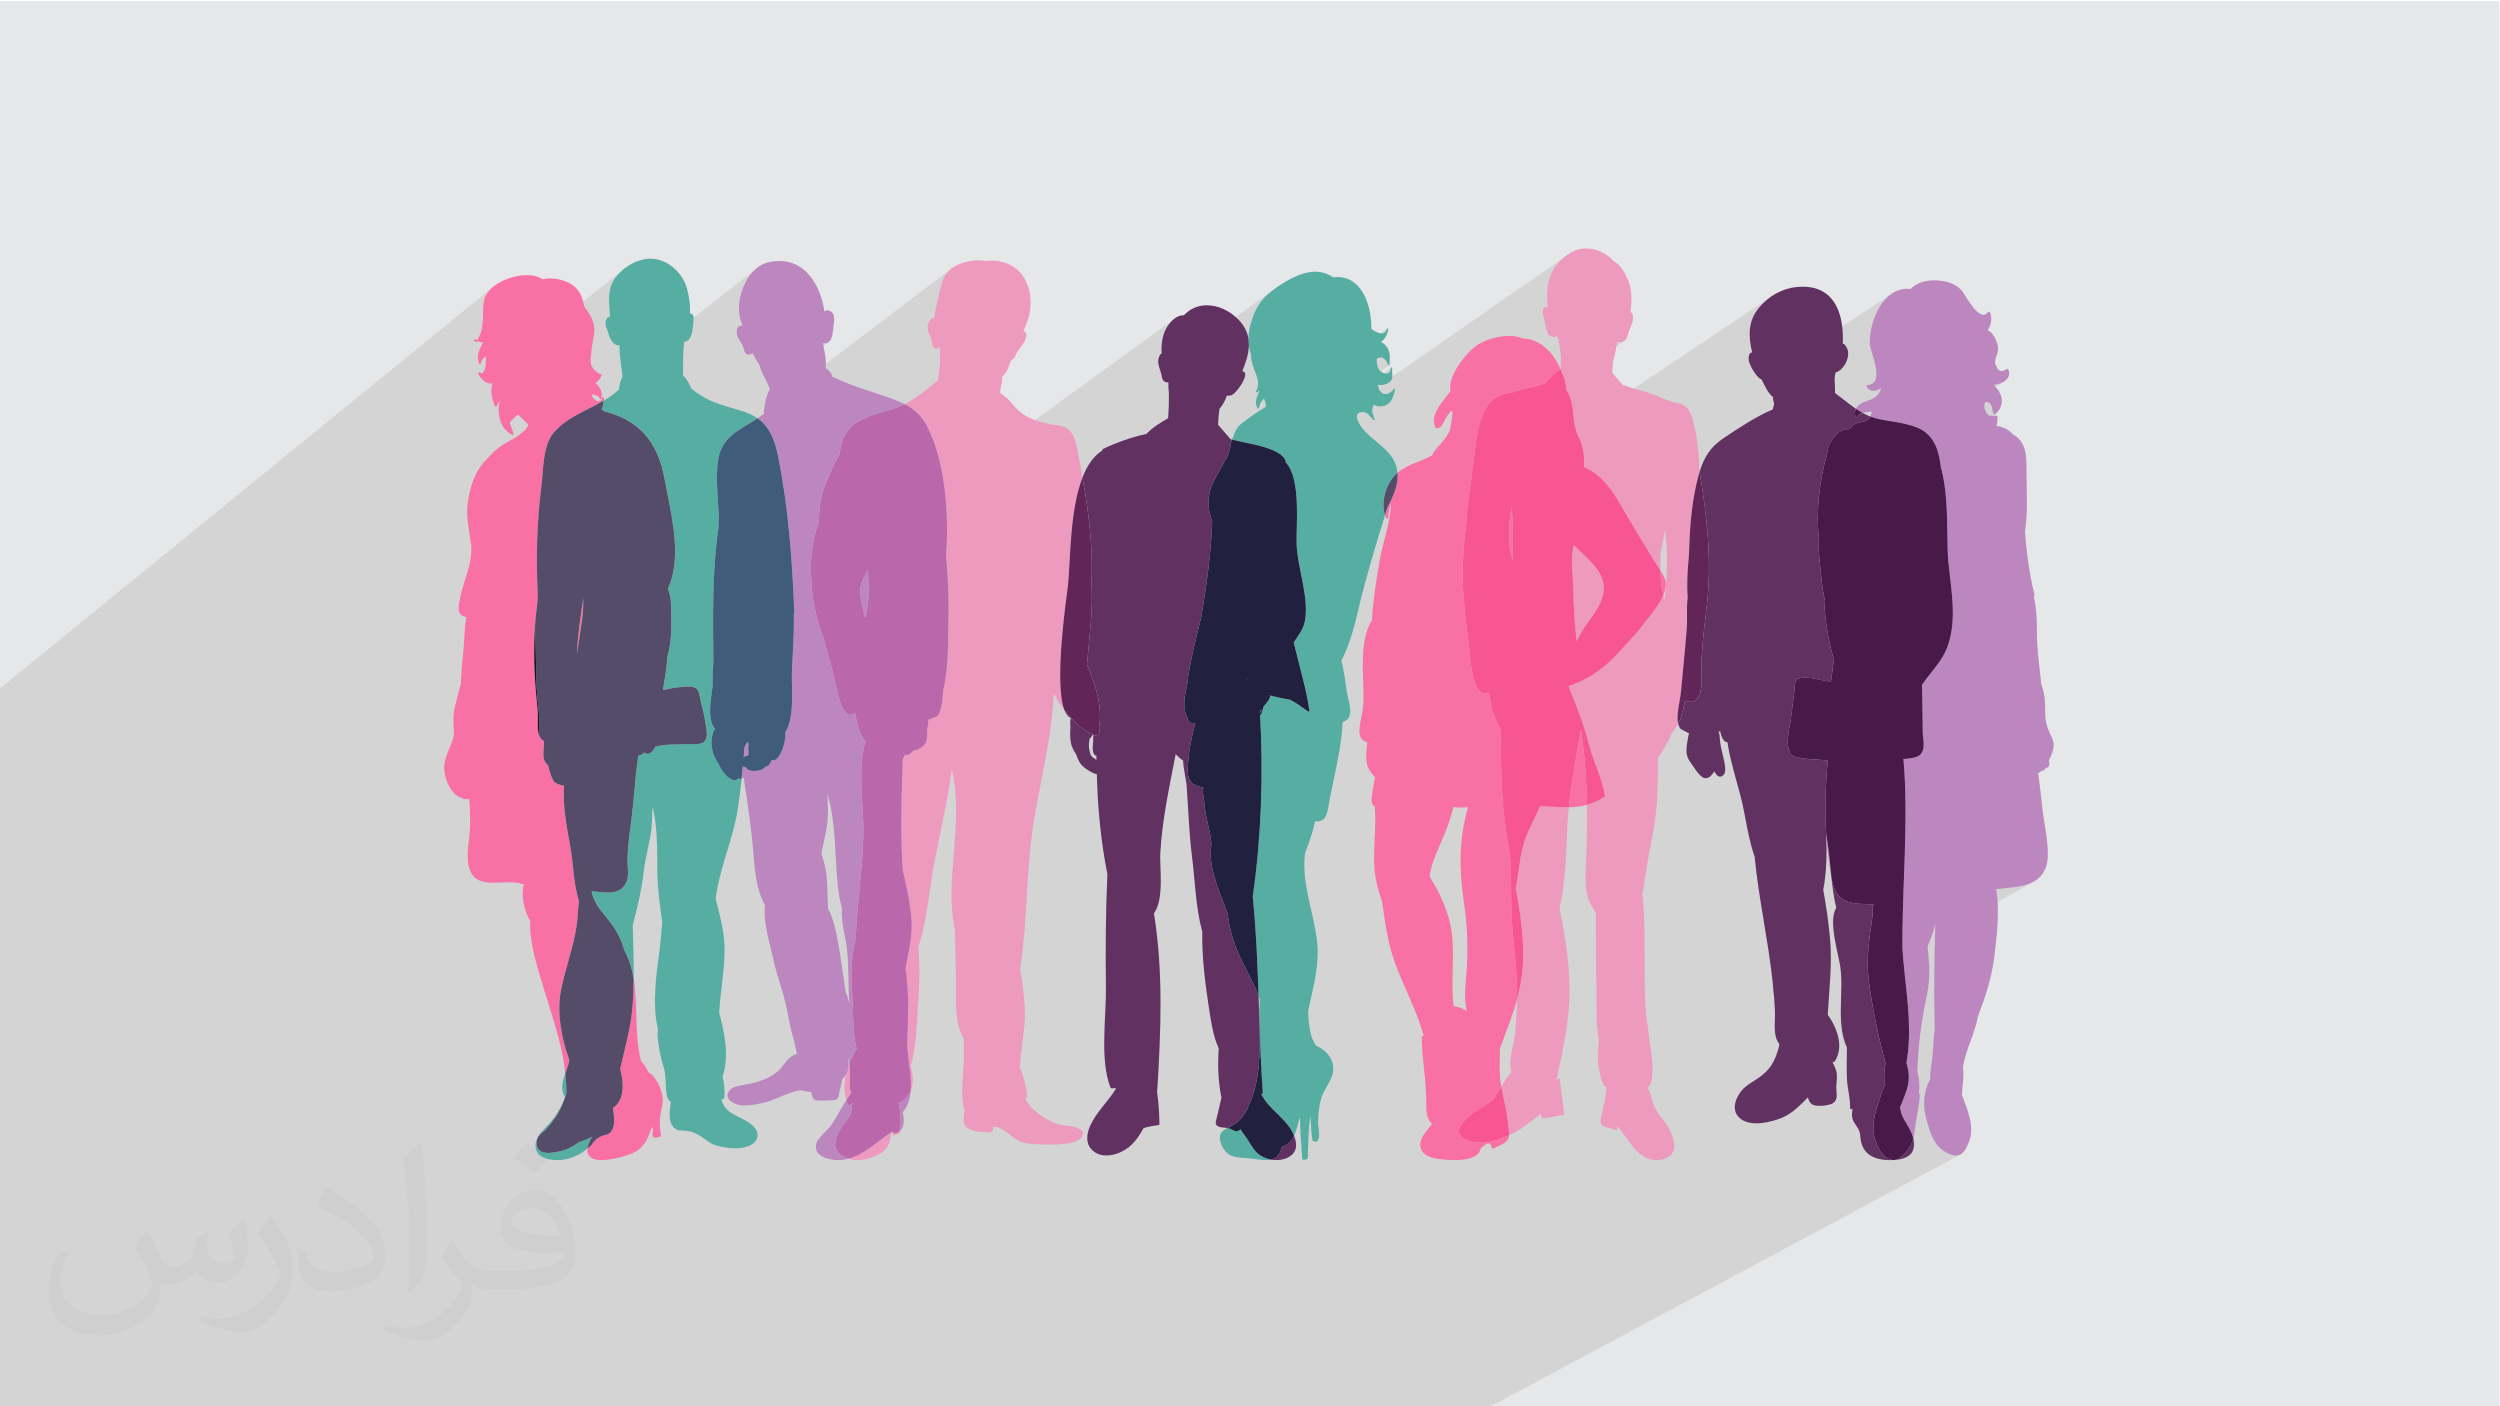
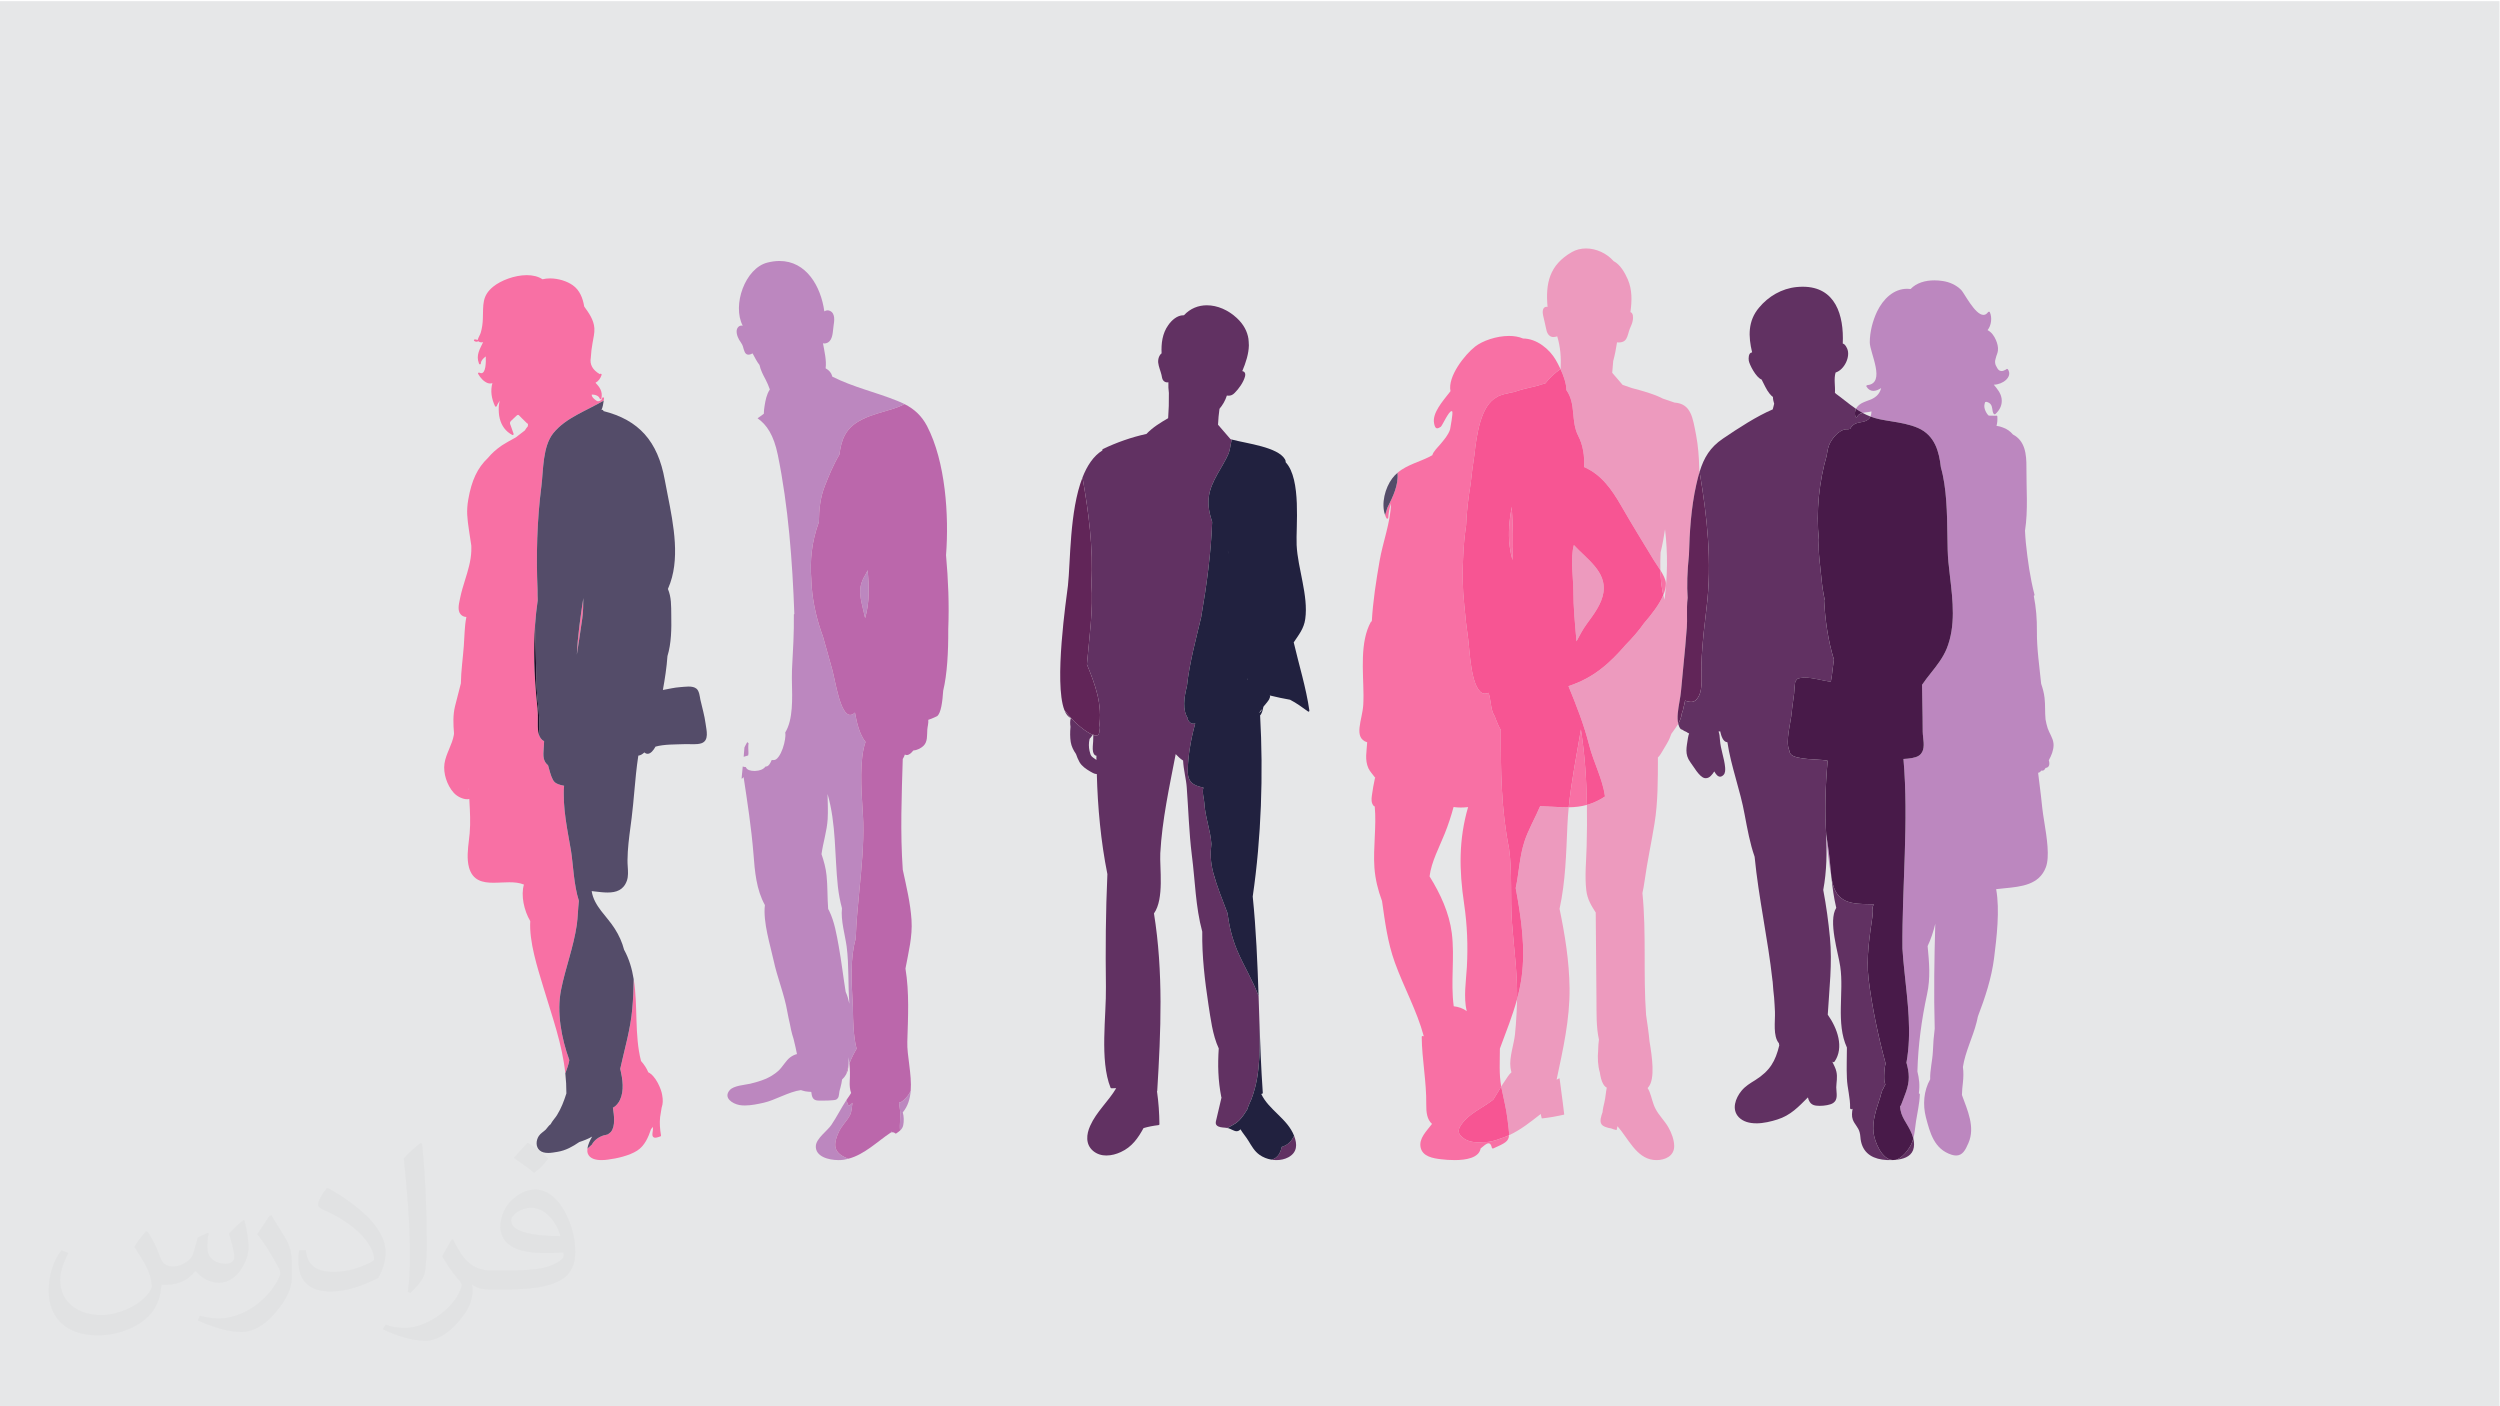
<svg xmlns="http://www.w3.org/2000/svg" xml:space="preserve" width="3.703in" height="2.083in" version="1.1" style="shape-rendering:geometricPrecision; text-rendering:geometricPrecision; image-rendering:optimizeQuality; fill-rule:evenodd; clip-rule:evenodd" viewBox="0 0 3703.33 2083.33">
  <defs>
    <style type="text/css">
   
    .fil0 {fill:#E6E7E8}
    .fil8 {fill:#200E29;fill-rule:nonzero}
    .fil15 {fill:#21213F;fill-rule:nonzero}
    .fil10 {fill:#3F5C7A;fill-rule:nonzero}
    .fil13 {fill:#481A49;fill-rule:nonzero}
    .fil7 {fill:#544C69;fill-rule:nonzero}
    .fil4 {fill:#56AEA3;fill-rule:nonzero}
    .fil14 {fill:#612558;fill-rule:nonzero}
    .fil12 {fill:#613162;fill-rule:nonzero}
    .fil9 {fill:#BB67AB;fill-rule:nonzero}
    .fil3 {fill:#BC87BF;fill-rule:nonzero}
    .fil5 {fill:#ED9ABE;fill-rule:nonzero}
    .fil11 {fill:#F75593;fill-rule:nonzero}
    .fil6 {fill:#F870A4;fill-rule:nonzero}
    .fil2 {fill:#373435;fill-opacity:0.031}
    .fil1 {fill:#373435;fill-opacity:0.102}
   
  </style>
  </defs>
  <g id="Layer_x0020_1">
    <polygon class="fil0" points="-2.67,1.74 3702.66,1.74 3702.66,2084.93 -2.67,2084.93 " />
-     <path class="fil1" d="M3702.66 1092.58l0 992.35m-3301.4 0l-1.65 0 -4.11 0 -0.03 0 -7.16 0 -1.26 0 -6.5 0 -3.11 0 -2.41 0 -0.08 0 -0.33 0 -2.3 0 -0.33 0 -0.34 0 -0.32 0 -3.52 0 -4.5 0 -0.13 0 -1.92 0 -0.02 0 -0.84 0 -0.03 0 -1.42 0 -0.02 0 -1.41 0 -5.14 0 -0.07 0 -5 0 -3.1 0 -0.74 0 -1.41 0 -2.4 0 -2.64 0 -1.01 0 -3.52 0 -0.57 0 -2.11 0 -0.07 0 -0.03 0 -0.05 0 -0.32 0 -1.75 0 -0.37 0 -0 0 -0 0 -0 0 -0 0 -0 0 -0 0 -0 0 -0 0 -0 0 -0 0 -0 0 -0 0 -0 0 -0 0 -0.01 0 -0 0 -0.01 0 -0.11 0 -1 0 -6.74 0 -11.44 0 -1.11 0 -0.28 0 -0.69 0 -0.56 0 -4.27 0 -2.27 0 -1 0 -0.67 0 -0.77 0 -1.59 0 -0.3 0 -0.52 0 -4.86 0 -0.9 0 -2.09 0 -2.94 0 -1.91 0 -1.98 0 -1.44 0 -3.05 0 -4.41 0 -1.81 0 -0.21 0 -0.29 0 -3.3 0 -6.86 0 -29.54 0 -2.4 0 -0.46 0 -1.71 0 -0.12 0 -2.35 0 -0.18 0 -7.98 0 -0.25 0 -1.29 0 -5.99 0 -5.87 0 -13.02 0 -0.8 0 -3.15 0 -0.78 0 -1.06 0 -3.1 0 -9.33 0 -0.93 0 -1.39 0 -10.25 0 -5.3 0 -1.99 0 -0.37 0 -0.06 0 -0.47 0 -1.69 0 -2.07 0 -2.38 0 -0.5 0 -0.27 0 -2.91 0 -2.28 0 -0.58 0 -0.28 0 -0.79 0 -0.67 0 -0.81 0 -4.02 0 -8.66 0 -17.02 0 -1.43 0 -0.39 0 -1.69 0 -2.42 0 -4.89 0 -0.27 0 -0.44 0 -0.44 0 -8.99 0 -3.5 0 -3.07 0 -22.86 0 -10.29 0 -3.07 0 -1.74 0 -15.77 0 -11.56 0 -12.56 0 0 -0.12 0 -5.03 0 -1.76 0 -10.13 0 -4.69 0 -16.18 0 -0.32 0 -1.4 0 -0.2 0 -1.35 0 -1.16 0 -1.11 0 -3.48 0 -1.07 0 -1.94 0 -1.57 0 -0.52 0 -0.02 0 -0.03 0 -0.02 0 -0.03 0 -0.02 0 -0 0 -0.02 0 -0.02 0 -0 0 -0.02 0 -0.03 0 -0.02 0 -0.03 0 -0.02 0 -0 0 -0.05 0 -0.02 0 -0.03 0 -0.52 0 -0.02 0 -0.02 0 -0.02 0 -0.02 0 -0.02 0 -0.04 0 -0.02 0 -0.02 0 -0.02 0 -0.02 0 -0 0 -0.02 0 -0.02 0 -0 0 -0.02 0 -0 0 -0.03 0 -0.02 0 -0 0 -0.02 0 -0 0 -0.02 0 -0 0 -0.02 0 -0.02 0 -0 0 -0.02 0 -0.02 0 -0 0 -0.01 0 -0 0 -0.04 0 -0.02 0 -0.02 0 -0.02 0 -0.02 0 -0.02 0 -0.02 0 -0.03 0 -1.69 0 -5.22 0 -0.62 0 -0.72 0 -0.04 0 -0.06 0 -1.9 0 -1.64 0 -1.44 0 -10.08 0 -0.99 0 -0.24 0 -0.83 0 -0.64 0 -4.15 0 -1.38 0 -5.47 0 -6.14 0 -0.67 0 -3.92 0 -8.19 0 -0.85 0 -3.19 0 -27.13 0 -0.21 0 -9.94 0 -0.58 0 -0.46 0 -0.13 0 -0.15 0 -0.59 0 -0.01 0 -0.04 0 -0.1 0 -1.88 0 -0.19 0 -2.94 0 -0.02 0 -0.26 0 -0.46 0 -2.5 0 -0.13 0 -0.57 0 -0.12 0 -0.64 0 -0.31 0 -0.06 0 -0.06 0 -0.09 0 -0.03 0 -0.33 0 -0.3 0 -0.21 0 -2.17 0 -0.7 0 -0.24 0 -0.93 0 -1.67 0 -2.26 0 -1.05 0 -1.47 0 -3.82 0 -1.42 0 -2.73 0 -2.34 0 -2.67 0 -0.71 0 -0.11 0 -1.79 0 -6.21 0 -4.34 0 -3.62 0 -1.47 0 -2.14 0 -1.67 0 -12.02 0 -0.2 0 -1.85 0 -8.69 0 -0.03 0 -0.01 0 -0.31 0 -1.26 0 -0.76 0 -1.73 0 -1.89 0 -0.48 0 -3.79 0 -3.64 0 -1.83 0 -0.5 0 -0.5 0 -1.52 0 -0.05 0 -0.68 0 -0.13 0 -0.52 0 -0.64 0 -0.54 0 -0.33 0 -5.73 0 -0.45 0 -2.49 0 -0.57 0 -0.15 0 -13.44 0 -0.88 0 -1.23 0 -2.75 0 -2.02 0 -8.29 0 -5.52 0 -0.06 0 -0.87 0 -10.03 0 -1.16 0 -2.47 0 -5.98 0 -5.57 0 -0.07 0 -0.39 0 -11.81 0 -8.6 0 -0.24 0 -0.96 0 -0.89 0 -2.5 0 -39.44 0 -3.28 0 -1.74 0 -8.33 0 -3.34 0 -0.89 0 -0.21 0 -0.24 0 -3.34 0 -5.84 0 -1 0 -23.57 0 -4.32 0 -0.73 0 -7.27 0 -12.4 0 -11.64 0 -3.11 0 -7.14 0 -1.22 0 -0.32 0 -0.7 0 -4.82 0 -0.93 0 -1.74 0 -0.17 0 -13.25 0 -1.19 0 -4.4 0 -7.08 0 -0.19 0 -4.59 0 -1.59 0 -2.82 0 -0.86 0 -12.65 0 -0.8 0 -2.74 0 -9.04 0 -3.62 0 -2.46 0 -6.5 0 -1.34 0 -27.97 0 -5.98 0 -6.59 0 -0.02 0 -0.26 0 -0.31 0 -3.21 0 -0.09 0 -5.62 0 -15.81 0 -0.24 0 -3.59 0 -1.28 0 -0.77 0 -1.73 0 -7.43 0 -2.09 0 -18.38 0 -1.99 0 -4.83 0 -14.63 0 -7.31 0 -2.44 0 -1.98 0 -7.59 0 -9.67 0 -3.93 0 -4.97 0 -0.64 0 -1.65 0 -13.11 0 -2.67 0 -0.25 0 -4.43 0 -3.68 0 -25.52 0 -1.96 0 -3.79 0 -0.36 0 -0.39 0 -0.28 0 -3.9 0 -1.28 0 -0.08 0 -0.23 0 -0.31 0 -1.64 0 -2.29 0 -2.44 0 -0.76 0 -4.53 0 -0.96 0 -1.46 0 -1.07 0 -11.63 0 -0.31 0 -6.9 0 -0.11 0 -3.46 0 -0 0 -0.01 0 -0.24 0 -1.79 0 -0.42 0 -0.34 0 -1.63 0 -1.25 0 -0.71 0 -0.35 0 -0.09 0 -0.5 0 -7.13 0 -0.89 0 -4.8 0 -2.76 0 -5.39 0 -0.49 0 -13.91 0 -6.21 0 -11.22 0 -2.23 0 -0.4 0 -0.41 0 -0.37 0 -0.02 0 -1.04 0 -2.35 0 -31.91 0 -1.88 0 -3.09 0 -6.32 0 -1.02 0 -12.31 0 -2.59 0 -0.78 0 -1.36 0 -9.31 0 -0.33 0 -1.9 0 -0.47 0 -0.17 0 -1.97 0 -0.01 0 -22.34 0 -1.33 0 -5.31 0 -1.15 0 -0.96 0 -2.39 0 -2.02 0 -2.52 0 -16.69 0 -31.89 0 0 170.78 -139.04 562.54 -458 -2.99 2.59 -2.57 2.58 -2.17 2.6 -1.81 2.62 -1.49 2.65 -1.19 2.7 -0.94 2.75 -0.71 2.81 -0.52 2.89 -0.36 2.97 -0.24 3.06 -0.14 3.17 -0.09 3.28 -0.06 3.41 -0.07 3.54 -0.11 3.69 -0.11 2.62 -0.18 2.62 -0.25 2.61 -0.33 2.59 -0.41 2.58 -0.49 2.56 -0.58 2.53 -0.66 2.5 -0.46 1.41 -0.61 1.45 -0.71 1.47 -0.74 1.46 -0.69 1.43 -0.58 1.37 -0.4 1.28 -0.15 1.17 -3.19 2.58 0.37 0.07 0.38 0.05 0.38 0.02 0.37 -0.02 0.35 -0.04 0.35 -0.07 0.33 -0.1 0.32 -0.12 0.31 -0.15 0.3 -0.17 0.29 -0.2 0.32 0.33 0.39 0.31 0.47 0.29 0.56 0.26 0.65 0.22 0.74 0.19 0.83 0.14 0.94 0.09 0.28 -0.01 0.28 -0.02 0.28 -0.04 0.28 -0.05 0.28 -0.06 0.28 -0.06 0.28 -0.07 0.28 -0.07 -1.81 3.81 -1.81 3.72 -1.66 3.7 -1.36 3.74 -0.92 3.83 -0.33 3.99 0.4 4.2 0.78 2.72 9.34 -7.5 1.33 -1.06 0.09 3.66 -0.04 4.03 -0.23 4.14 -0.5 3.97 -0.83 3.55 -1.24 2.87 -1.7 1.91 -5.33 4.27 0.07 0.11 1.39 1.98 1.55 1.91 1.69 1.81 1.83 1.66 0.46 0.34 208.62 -166.81 -2.67 2.14 -2.55 2.24 -2.43 2.32 -2.29 2.39 -3.08 3.67 -2.59 3.68 -2.14 3.69 -1.73 3.72 -1.36 3.74 -1.02 3.77 -0.72 3.81 -0.46 3.85 -0.24 3.89 -0.06 3.94 0.09 3.99 0.2 4.06 0.27 4.12 0.31 4.19 0.31 4.26 0.27 4.34 -5.82 4.62 -0.4 0.9 -0.4 2.15 -0.01 2.25 0.29 2.28 0.5 2.25 0.62 2.15 0.64 1.98 0.92 2.67 0.92 2.79 0.97 2.83 1.07 2.82 1.22 2.73 1.42 2.59 1.67 2.37 1.97 2.09 0.9 0.74 0.89 0.62 0.88 0.51 0.87 0.41 0.86 0.31 0.85 0.21 0.84 0.13 0.83 0.04 0.18 0 0.18 -0.01 0.18 -0.01 0.17 -0.01 0.18 -0.02 0.17 -0.02 0.17 -0.02 0.17 -0.02 0.08 5 0.3 5.11 0.47 5.17 0.58 5.2 0.65 5.19 0.66 5.15 0.62 5.07 0.53 4.96 0.08 0.73 0.03 0.24 198.33 -155.21 -4.88 4.74 -4.43 5.41 -3.96 5.98 -3.44 6.44 -2.9 6.81 -2.33 7.06 -1.72 7.22 -1.09 7.27 -0.42 7.21 0.28 7.06 1.02 6.79 1.78 6.43 2.57 5.96 -8.92 6.91 -0.11 2.29 0.29 2.55 0.61 2.54 0.83 2.43 0.98 2.22 1.03 1.93 0.56 0.92 0.59 0.9 0.6 0.89 0.6 0.88 0.59 0.89 0.57 0.91 0.54 0.94 0.5 0.98 0.49 1.08 0.4 1.09 0.33 1.1 0.3 1.11 0.29 1.1 0.31 1.1 0.36 1.09 0.43 1.08 0.29 0.81 0.31 0.81 0.37 0.79 0.43 0.76 0.5 0.71 0.59 0.64 0.7 0.56 0.83 0.46 0.29 0.11 0.29 0.09 0.29 0.07 0.3 0.06 0.3 0.05 0.3 0.03 0.3 0.02 0.3 0.01 0.76 -0.04 0.76 -0.11 0.76 -0.17 0.76 -0.23 0.76 -0.28 0.76 -0.32 0.75 -0.35 0.74 -0.37 1.21 2.17 1.18 2.19 1.18 2.21 1.2 2.2 1.24 2.18 1.31 2.13 1.4 2.07 1.51 1.99 0.71 2.84 0.87 2.79 1.02 2.74 1.14 2.71 1.24 2.68 1.33 2.67 1.39 2.67 1.43 2.67 0.89 1.81 0.87 1.8 0.83 1.8 0.8 1.8 0.34 0.79 81.2 -61.9 0.27 0.06 0.28 0.06 0.28 0.05 0.28 0.04 0.28 0.03 0.28 0.02 0.29 0.02 0.29 0 0.58 -0.02 0.59 -0.06 0.6 -0.1 0.61 -0.14 0.61 -0.19 0.62 -0.23 0.63 -0.28 0.63 -0.33 -86.99 66.27 0.51 1.37 0.63 1.85 -0.35 0.54 -1.55 2.67 -1.31 2.8 -1.11 2.91 -0.93 2.99 -0.78 3.05 -0.66 3.09 -0.57 3.1 -0.51 3.09 -0.2 1.3 -0.2 1.34 -0.19 1.37 -0.17 1.39 -0.14 1.41 -0.02 0.29 277.1 -210.24 -3.53 3.14 -2.98 3.49 -2.5 3.79 -2.09 4.03 -1.73 4.22 -1.45 4.35 -1.22 4.43 -1.06 4.44 -1.16 5.05 -1.17 5.05 -1.16 5.06 -1.13 5.06 -1.07 5.07 -0.98 5.09 -0.87 5.11 -0.74 5.13 -7.54 5.68 -0.04 0.06 -1.14 2.44 -0.81 2.51 -0.46 2.4 -0.09 2.11 0.3 2.17 0.55 2.12 0.73 2.09 0.85 2.06 0.9 2.05 0.87 2.05 0.79 2.06 0.63 2.09 0.3 1.57 0.26 1.76 0.28 1.87 0.36 1.89 0.5 1.84 0.69 1.71 0.94 1.5 1.26 1.2 0.37 0.24 0.38 0.21 0.38 0.17 0.39 0.14 0.39 0.11 0.39 0.07 0.39 0.04 0.4 0.02 0.67 -0.04 0.68 -0.11 0.68 -0.19 0.67 -0.25 0.67 -0.31 0.66 -0.36 0.65 -0.41 0.64 -0.45 -0.11 1.73 -0.05 1.73 0 1.73 0.03 1.73 0.06 1.73 0.07 1.73 0.07 1.73 0.06 1.73 -0.04 4.31 -0.24 4.26 -0.39 4.22 -0.48 4.2 -0.5 4.19 -0.46 4.2 -0.36 4.22 -0.2 4.27 0 0.05 0 0.05 0 0.05 0 0.05 0 0.05 0 0.04 0 0.05 0 0.05 -3.07 2.46 -3.04 2.46 -3.02 2.45 -3 2.44 -3 2.43 -3 2.4 -3 2.37 -3.02 2.33 -3.05 2.29 -20.67 15.35 3.28 1.81 4.94 3.18 4.6 3.48 4.28 3.8 3.96 4.16 3.67 4.55 3.39 4.98 0.73 1.27 127.43 -93.98 0.95 -0.15 0.86 -0.35 0.78 -0.54 -129.67 95.62 2.04 3.55 2.5 5.02 2.38 5.17 2.25 5.31 2.13 5.44 2.01 5.57 1.89 5.69 1.78 5.79 1.66 5.89 1.55 5.98 1.44 6.06 1.33 6.13 1.23 6.19 1.12 6.24 1.03 6.29 0.93 6.32 0.17 1.26 341.65 -247.9 -2.76 2.21 -2.55 2.46 -2.31 2.64 -2.04 2.72 -1.25 1.98 31.97 -23.19 -3.87 3.06 -3.65 3.57 -25.81 18.71 -0.37 0.59 -2.38 4.94 -1.83 5.12 -1.33 5.26 -0.88 5.37 -0.49 5.44 -0.14 5.47 0.14 5.48 -1.22 1.06 -1.08 1.33 -0.93 1.56 -0.76 1.74 -0.58 1.9 -0.37 2.02 -0.16 2.11 0.08 2.16 0.35 2.29 0.5 2.26 0.61 2.24 0.68 2.23 0.72 2.22 0.34 1.07 168 -120.83 -3.47 2.57 -2.82 2.21 -2.66 2.28 -2.51 2.35 -2.36 2.43 -2.22 2.49 -2.09 2.57 -1.96 2.64 -1.84 2.71 -1.72 2.78 -1.61 2.86 -1.51 2.93 -1.41 3.01 -1.32 3.09 -1.24 3.17 -1.16 3.24 -1.09 3.32 -1.1 3.66 -0.94 3.52 -0.78 3.4 -0.64 3.3 -0.48 3.2 -0.35 3.13 -0.2 3.07 -0.07 3.03 0.18 1.19 0.15 1.2 0.12 1.2 0.09 1.2 0.07 1.2 0.04 1.2 0.02 1.21 -0.01 1.21 0.28 1.92 0.32 1.94 0.37 1.95 0.41 1.97 0.46 2 0.5 2.03 0.54 2.06 0.58 2.1 -0.14 1.72 0.07 1.78 0.24 1.82 0.37 1.83 0.45 1.81 0.5 1.76 0.5 1.69 0.46 1.58 1.51 4.66 1.78 4.8 1.77 4.89 1.49 4.92 0.94 4.9 0.12 4.83 -0.97 4.7 -2.34 4.52 -0.14 0.25 -0.05 0.26 0.04 0.26 0.11 0.25 0.17 0.22 0.21 0.18 0.25 0.12 0.28 0.04 0.03 0 0.03 -0 0.03 0 0.03 -0.01 0.03 -0 0.04 -0.01 0.04 -0.01 0.04 -0.01 0.53 -0.22 0.52 -0.23 0.51 -0.24 0.5 -0.24 0.49 -0.25 0.49 -0.26 0.48 -0.26 0.48 -0.26 -1.26 3.19 -1.23 3.16 -1.09 3.15 -0.81 3.13 124 -87.38 0.53 0.81 0.51 0.83 0.48 0.86 0.46 0.88 0.43 0.91 0.41 0.94 0.39 0.96 0.36 0.99 -115.22 81.08 0.3 0.81 0.53 1.71 0.43 1.7 0.29 1.67 0.11 1.57 -0.1 1.44 -0.35 1.26 0 0.05 0 0.04 0 0.02 0 0.02 0 0.01 0 0 0 0 -3.18 2.24 0.11 -0 0.11 -0 0.11 -0.01 0.11 -0.02 0.11 -0.02 0.11 -0.03 0.11 -0.05 -36.66 25.76 -1.46 1.66 -0.24 0.33 36.72 -25.8 0.07 0.06 0.08 0.06 0.09 0.05 0.1 0.04 0.11 0.03 0.11 0.03 0.12 0.02 0.12 0 -38.8 27.25 -0.27 0.37 -1.54 2.57 -1.28 2.69 -1.03 2.81 -0.77 2.93 -0.24 0.35 227.36 -159.51 -0.1 0.09 -0.09 0.11 -0.07 0.13 -0.6 1.6 -0.71 1.39 -0.83 1.18 -0.94 0.96 -1.06 0.74 -225.33 158.02 -0.07 0.2 4.54 1.13 4.97 1.12 5.33 1.14 5.6 1.18 5.79 1.24 5.89 1.32 0.89 0.21 182.6 -127.49 0.67 -0.41 0.7 -0.35 0.74 -0.28 0.78 -0.2 0.82 -0.13 0.86 -0.04 0.06 0 0.06 0 0.06 0 0.06 0 0.06 0 0.06 0 0.06 0 0.06 0 2.04 0.34 1.82 0.77 1.61 1.12 1.4 1.41 1.21 1.61 1.02 1.75 0.84 1.82 0.67 1.81 0 0.05 0 0.04 0 0.03 0 0.03 0 0.03 0 0.03 0 0.04 0 0.05 0.08 0.17 0.1 0.15 0.12 0.12 0.13 0.1 0.15 0.08 0.15 0.05 0.16 0.03 0.16 0.01 0.21 -0.02 0.2 -0.05 0.19 -0.08 0.17 -0.11 -87.67 61.02 0.2 -0.04 -90.34 62.87 4.72 1.85 175.94 -122.36 -0.13 0.1 -0.11 0.13 -0.09 0.15 -0.06 0.17 0 0.05 0 0.04 0 0.03 0 0.03 0 0.03 0 0.03 0 0.04 0 0.05 -0.14 0.1 -0.22 1.96 -0.47 1.74 -0.68 1.43 -0.85 1.14 -1.01 0.86 -68.08 47.31 -0.39 0.62 -0.83 1.27 -0.87 1.26 -0.9 1.25 -0.93 1.24 -0.95 1.22 -0.98 1.22 -1 1.2 -89.07 61.86 1.2 0.69 0.43 0.31 146.56 -101.75 0.46 0.09 0.47 0.08 0.48 0.07 0.48 0.06 0.48 0.04 0.38 0.02 278.5 -193.29 -5.32 3.88 -4.73 4.06 -4.16 4.24 -3.63 4.43 -3.11 4.61 -2.63 4.79 -2.17 4.98 -1.74 5.16 -1.34 5.35 -0.97 5.54 -0.63 5.72 -0.31 5.91 -0.02 6.1 0.24 6.29 0.48 6.48 -6.82 4.7 -0.15 0.59 -0.18 1.84 0.03 1.85 0.19 1.76 0.28 1.58 0.52 2.34 0.54 2.32 0.55 2.31 0.55 2.3 0.54 2.31 0.53 2.32 0.51 2.34 0.48 2.36 0.26 1.29 0.27 1.29 0.31 1.27 0.36 1.26 0.43 1.23 0.52 1.19 0.62 1.16 0.74 1.11 0.89 1.01 0.9 0.84 0.92 0.68 0.93 0.52 0.95 0.39 0.96 0.26 0.98 0.15 0.98 0.05 0.7 -0.02 0.7 -0.06 0.71 -0.09 0.72 -0.12 0.72 -0.15 0.73 -0.17 0.73 -0.19 0.74 -0.2 0.87 3.01 0.78 3 0.7 2.98 0.61 2.98 0.54 2.98 0.46 2.98 0.39 2.98 0.31 2.98 0.25 2.99 0.19 3 0.13 3.01 0.07 3.02 0.02 3.04 -0.03 3.06 -0.08 3.08 -0.12 3.1 -0.03 0.02 -0.03 0.02 -0.04 0.03 -0.03 0.02 -0.04 0.03 -0.03 0.02 -0.03 0.02 -0.03 0.02 1.65 3.69 1.59 3.85 1.48 3.95 0.68 2.06 78.38 -53.05 0.05 0 0.35 0.04 0.34 0.03 0.34 0.02 0.34 0.02 0.33 0.02 0.33 0.01 0.33 0.01 0.33 0 1.6 -0.06 1.56 -0.2 1.51 -0.36 1.44 -0.53 1.35 -0.72 -87.31 59.05 0.46 1.69 0.86 3.98 0.55 3.88 0.19 3.74 0 0.11 2.51 3.98 2.03 4.06 1.6 4.13 1.24 4.19 0.95 4.24 0.72 4.28 0.55 4.32 0.45 4.35 0.42 4.37 0.44 4.37 0.54 4.38 0.69 4.37 0.92 4.36 0.01 0.04 290.27 -194.1 -3.28 2.37 -3.16 2.52 -3.04 2.67 -2.92 2.8 -2.79 2.94 -2.66 3.06 -2.94 3.74 -2.56 3.81 -2.18 3.88 -1.82 3.94 -1.49 4 -1.17 4.06 -0.87 4.11 -0.59 4.16 -0.32 4.2 -0.08 4.24 0.15 4.29 0.35 4.32 0.55 4.35 0.72 4.38 0.87 4.41 1 4.42 -0.09 0.08 -0.09 0.06 -3.48 2.3 -0.59 1.09 -0.52 1.75 -0.28 1.87 -0.09 1.87 0.06 1.76 0.15 1.52 0.69 2.61 1.42 3.59 2.02 4.22 2.51 4.47 2.87 4.36 3.1 3.88 3.21 3.03 2.96 1.68 192.35 -126.59 3.01 -1.93 3.13 -1.68 3.25 -1.41 3.36 -1.13 3.47 -0.82 3.57 -0.5 3.68 -0.17 0.61 0 0.61 0.02 0.61 0.02 0.62 0.03 0.62 0.04 0.62 0.06 0.04 0 8.75 -5.75 4.15 -2.21 4.41 -1.76 4.62 -1.33 4.79 -0.92 4.92 -0.54 5 -0.17 1.56 0.02 1.56 0.05 1.56 0.08 1.57 0.11 1.56 0.14 1.56 0.17 1.55 0.2 1.54 0.22 3.88 0.74 3.76 0.98 3.63 1.23 3.49 1.5 3.35 1.77 3.21 2.05 3.07 2.34 2.92 2.65 2.16 2.84 3.07 4.77 3.81 5.99 4.37 6.5 4.75 6.3 4.96 5.38 4.99 3.75 4.85 1.41 0.42 -0.03 6.79 -4.39 0.19 -0.11 0.2 -0.09 0.21 -0.07 0.22 -0.04 0.21 -0.02 0.17 0.01 0.17 0.03 0.17 0.06 0.16 0.08 0.15 0.11 0.14 0.14 0.13 0.16 0.11 0.2 1.11 3.06 0.67 3.36 0.22 3.54 -0.22 3.62 -0.65 3.57 -1.08 3.43 -1.5 3.17 -1.92 2.79 2.05 1.2 1.9 1.42 1.75 1.62 1.61 1.8 1.47 1.96 1.33 2.11 1.21 2.24 1.09 2.36 0.76 1.88 0.68 1.92 0.59 1.95 0.47 1.97 0.34 1.99 0.2 2 0.04 2.02 -0.15 2.02 -0.22 1.38 -0.33 1.35 -0.41 1.33 -0.46 1.32 -0.48 1.32 -0.46 1.33 -0.43 1.35 -0.35 1.38 -0.59 1.91 -0.36 1.86 -0.13 1.81 0.1 1.77 0.33 1.73 0.55 1.7 0.78 1.67 0.99 1.65 0.65 1.22 0.7 1.07 0.76 0.9 0.82 0.74 0.88 0.58 0.94 0.41 1.01 0.25 1.07 0.08 0.74 -0.04 0.78 -0.11 0.81 -0.18 0.83 -0.26 0.87 -0.33 0.28 -0.13 3.07 -1.96 0.17 -0.09 0.18 -0.06 0.19 -0.04 0.19 -0.01 0.2 0.02 0.2 0.04 0.2 0.07 0.19 0.1 0.18 0.12 0.17 0.15 0.15 0.17 0.13 0.19 1.69 4.18 -0.1 4.05 -1.61 3.79 -2.85 3.41 -3.8 2.89 -11.75 7.48 1.16 1.44 1.78 2.35 1.66 2.42 1.48 2.53 1.26 2.67 0.98 2.85 0.65 3.07 0.24 3.41 -0.21 3.24 -0.63 3.08 -1.03 2.93 -1.41 2.78 -1.76 2.65 -2.08 2.52 -2.38 2.39 -0.1 0.09 -0.11 0.07 -3.65 2.31 0.35 0 1.3 0.01 1.32 0 1.33 0 0.12 -0.07 0.12 -0.06 0.12 -0.05 0.12 -0.04 0.13 -0.03 0.13 -0.02 0.13 -0.01 0.13 -0 0.28 0.02 0.28 0.07 0.26 0.12 0.23 0.17 0.19 0.21 0.15 0.26 0.09 0.31 0.04 0.36 0.06 1.84 0.01 1.78 -0.04 1.74 -0.1 1.7 -0.17 1.68 -0.25 1.66 -0.33 1.64 -0.42 1.63 1.26 0.18 1.26 0.24 1.26 0.28 1.24 0.31 1.2 0.34 1.14 0.37 1.07 0.38 0.99 0.39 2.23 0.85 2.14 1 2.03 1.14 1.93 1.26 1.82 1.38 1.7 1.48 1.59 1.58 1.47 1.67 3.17 1.87 2.82 2.09 2.5 2.3 2.19 2.5 1.9 2.68 1.63 2.85 1.38 3 1.15 3.14 0.94 3.27 0.75 3.38 0.58 3.48 0.42 3.56 0.29 3.63 0.17 3.69 0.07 3.73 -0 3.76 -0.01 5.74 0.05 5.78 0.09 5.82 0.12 5.85 0.13 5.87 0.12 5.89 0.1 5.91 0.07 5.92 0.01 5.92 -0.06 5.91 -0.15 5.91 -0.25 5.89 -0.37 5.87 -0.5 5.84 -0.65 5.81 -0.82 5.78 0.15 2.25 0.13 2.25 0.13 2.25 0.13 2.24 0.15 2.23 0.16 2.22 0.19 2.2 0.22 2.19 0.52 4.86 0.54 4.86 0.57 4.85 0.6 4.85 0.63 4.85 0.67 4.84 0.7 4.83 0.74 4.83 0.79 4.81 0.84 4.8 0.89 4.79 0.94 4.78 1 4.76 1.06 4.75 1.12 4.73 1.19 4.71 0.04 0.3 -0.03 0.28 -0.09 0.25 -0.14 0.23 -0.18 0.2 -0.2 0.17 -0.45 0.27 0.6 3.15 0.56 3.19 0.52 3.19 0.48 3.2 0.43 3.21 0.39 3.22 0.35 3.23 0.31 3.25 0.27 3.26 0.22 3.28 0.18 3.31 0.14 3.33 0.1 3.35 0.06 3.38 0.02 3.41 -0.02 3.44 0 4.96 0.1 4.93 0.18 4.91 0.26 4.89 0.31 4.87 0.38 4.85 0.43 4.84 0.46 4.83 0.5 4.83 0.52 4.82 0.54 4.82 0.54 4.82 0.54 4.82 0.53 4.83 0.52 4.84 0.49 4.85 0.85 2.56 0.8 2.55 0.74 2.56 0.68 2.57 0.61 2.6 0.54 2.64 0.45 2.7 0.37 2.76 0.38 3.91 0.23 3.96 0.13 3.99 0.07 4.02 0.06 4.03 0.1 4.02 0.18 4 0.31 3.98 0.32 1.63 0.33 1.63 0.34 1.63 0.36 1.63 0.39 1.63 0.43 1.63 0.47 1.63 0.52 1.63 1.06 2.78 1.23 2.74 1.32 2.72 1.33 2.73 1.24 2.76 1.08 2.81 0.83 2.89 0.5 2.98 0.02 0.24 0.02 0.24 0.02 0.24 0.02 0.24 0.02 0.24 0.01 0.25 0.01 0.24 0.01 0.24 0 1.36 -0.19 2.66 -0.43 2.7 -0.65 2.73 -0.84 2.75 -1.02 2.76 -1.18 2.75 -1.32 2.73 -1.44 2.7 0.52 2.07 0.27 1.98 -0.02 1.85 -0.34 1.67 -0.7 1.43 -1.09 1.15 -4.07 2.37 -0.28 0.45 -0.51 0.68 -0.55 0.59 -0.6 0.49 -0.63 0.37 -7.7 4.48 0 0.02 0.2 1.7 0.2 1.7 0.21 1.7 0.21 1.69 0.21 1.69 0.21 1.69 0.21 1.69 0.21 1.69 0.59 4.66 0.59 4.7 0.58 4.72 0.57 4.74 0.55 4.76 0.53 4.76 0.51 4.77 0.48 4.76 0.25 2.18 0.29 2.31 0.33 2.43 0.37 2.53 0.4 2.62 0.42 2.7 0.44 2.76 0.45 2.81 0.7 4.37 0.7 4.48 0.69 4.56 0.67 4.61 0.61 4.63 0.56 4.63 0.47 4.59 0.37 4.54 0.26 4.45 0.13 4.34 -0.02 4.2 -0.18 4.03 -0.37 3.84 -0.56 3.62 -0.78 3.37 -1.01 3.09 -2.04 4.59 -2.4 4.08 -2.73 3.6 -3.04 3.16 -3.32 2.74 -3.57 2.37 -54.29 30.78 0.27 5.83 0.11 6.56 -0.05 6.63 -0.19 6.69 -0.32 6.7 -0.43 6.69 -0.52 6.65 -0.6 6.58 -0.66 6.48 -0.7 6.35 -0.72 6.19 -0.72 6 -0.72 5.78 -0.77 5.55 -0.9 5.52 -1.02 5.5 -1.13 5.48 -1.24 5.45 -1.34 5.43 -1.44 5.41 -1.52 5.39 -1.6 5.37 -1.68 5.35 -1.74 5.34 -1.81 5.32 -1.86 5.3 -1.91 5.29 -1.95 5.27 -1.99 5.26 0 0.09 -0 0.1 -0.01 0.11 -0.02 0.11 -0.03 0.11 -0.04 0.11 -0.06 0.1 -0.08 0.09 -0.17 1.02 -0.2 1.04 -0.23 1.04 -0.25 1.05 -0.26 1.05 -0.26 1.05 -0.26 1.03 -0.24 1.02 -1.06 3.98 -1.19 4 -1.29 4.03 -1.37 4.06 -1.43 4.08 -1.48 4.1 -1.49 4.11 -1.5 4.13 -1.47 4.15 -1.43 4.16 -1.36 4.17 -1.28 4.18 -1.17 4.19 -1.04 4.19 -0.89 4.2 -0.72 4.2 0.33 2.87 0.23 2.86 0.12 2.85 0.02 2.85 -0.06 2.86 -0.14 2.88 -0.22 2.91 -0.28 2.94 -0.3 2.33 -0.26 2.33 -0.22 2.33 -0.19 2.31 -0.16 2.31 -0.13 2.3 -0.11 2.28 -0.09 2.26 1.57 4.26 1.62 4.32 1.63 4.36 1.59 4.41 1.53 4.44 1.43 4.46 1.28 4.49 1.1 4.5 0.89 4.52 0.63 4.52 0.34 4.51 0.02 4.51 -0.35 4.49 -0.76 4.47 -1.2 4.44 -1.67 4.41 -1.69 3.88 -1.75 3.55 -1.86 3.16 -2.03 2.71 -2.26 2.21 -2.54 1.65 -698.96 374.49 -18.57 0 -49.57 0 -6.93 0 -1.21 0 -2.15 0 -0.02 0 -0.02 0 -1.07 0 -0.24 0 -3.5 0 -4.63 0 -6.8 0 -5.19 0 -0.9 0 -5.59 0 -39.91 0 -3.38 0 -9.09 0 -3.94 0 -7.35 0 -9.47 0 -16.92 0 -10.06 0 -0.2 0 -1.89 0 -3.81 0 -5.78 0 -19.61 0 -27.11 0 -0.07 0 -0.13 0 -0.2 0 -3.61 0 -0.34 0 -0.7 0 -2.36 0 -0.26 0 -33.28 0 -3.19 0 -8.23 0 -3.66 0 -1.14 0 -5.58 0 -11.12 0 -2.84 0 -6.75 0 -5.94 0 -6.82 0 -37.91 0 -1.12 0 -5.14 0 -0.46 0 -0.98 0 -0.9 0 -1.2 0 -3.52 0 -10.56 0 -3.6 0 -13.33 0 -3.39 0 -17.86 0 -7.24 0 -40.57 0 -10.82 0 -0.01 0 -5.14 0 -12.26 0 -0.13 0 -0.15 0 -7.57 0 -4.06 0 -0.11 0 -6.61 0 -0.35 0 -9.82 0 -5.45 0 -11.24 0 -14.7 0 -0.22 0 -1.97 0 -5.23 0 -16.62 0 -2.16 0 -15.54 0 -7.49 0 -0.02 0 -6.04 0 -7.84 0 -2.17 0 -0.47 0 -2.96 0 -0.13 0 -1.45 0 -0.07 0 -0.99 0 -0.74 0 -2.29 0 -0.96 0 -1.85 0 -5.52 0 -1.5 0 -0.22 0 -1.09 0 -4.14 0 -1.27 0 -3.35 0 -6.4 0 -10.54 0 -4.98 0 -6.5 0 -33.33 0 -0.44 0 -9.5 0 -2.04 0 -10.86 0 -3.12 0 -0.01 0 -0.73 0 -14.28 0 -4.65 0 -2.47 0 -0.04 0 -0.65 0 -0.09 0 -0.85 0 -0.1 0 -0.56 0 -0.46 0 -1.67 0 -1.17 0 -8.92 0 -0.44 0 -0.39 0 -1.77 0 -12.45 0 -6.55 0 -4.99 0 -1.97 0 -2.94 0 -12.1 0 -12.17 0 -15.43 0 -7.98 0 -0.08 0 -0.13 0 -2.69 0 -0.36 0 -2.04 0 -0.52 0 -2.45 0 -5.2 0 -12.83 0 -1.7 0 -0.43 0 -0.76 0 -1.21 0 -0.79 0 -2.07 0 -0.43 0 -3.53 0 -3 0 -2.88 0 -3.9 0 -0.08 0 -1.43 0 -1.23 0 -4.8 0 -5.78 0 -2.11 0 -1.59 0 -8.03 0 -0.86 0 -0.09 0 -10.89 0 -1.13 0 -0.83 0 -1.63 0 -0.46 0 -0.55 0 -5.71 0 -1.26 0 -1.52 0 -10.85 0 -0.02 0 -0.16 0 -12.14 0 -3.56 0 -1.01 0 -1.09 0 -0.42 0 -1.16 0 -33.69 0 -0.86 0 -9.95 0 -0.1 0 -4.49 0 -5.91 0 -0.26 0 -0.05 0 -0.2 0 -0.14 0 -0.09 0 -7.71 0 -0.7 0 -7.52 0 -4.42 0 -4.38 0 -5.65 0 -1.15 0 -0 0 -4.68 0 -2.33 0 -11.11 0 -28.04 0 -1.13 0 -12.27 0 -0.7 0 -8.4 0 -0.06 0 -0.77 0 -0.28 0 -0.33 0 -2.14 0 -11.33 0 -2.84 0 -1.29 0 -12.76 0 -1.03 0 -1.11 0 -1.72 0 -1.68 0 -5.74 0 -0.67 0 -1.96 0 -29.96 0 -1.96 0 -2.06 0 -1.48 0 -0.41 0 -5.3 0 -3.93 0 -2.72 0 -8.09 0 -2.86 0 -8.22 0 -0.11 0 -1.57 0 -0.52 0 -1.39 0 -0.48 0 -4.12 0 -2.11 0 -0.68 0 -0.01 0 -1.07 0 -4.65 0 -3.35 0 -6.57 0 -0.13 0 -2.59 0 -1.09 0 -4.18 0 -0.3 0 -0.63 0 -2.64 0 -0.96 0 -0.1 0 -2.68 0 -7.4 0 -5.51 0 -13.09 0 -5.76 0 -6.15 0 -0.39 0 -4.06 0 -3.49 0 -5.56 0 -0.19 0 -1.18 0 -0.1 0 -2.07 0 -0.47 0 -1.04 0 -4.84 0 -0.72 0 -0.7 0 -1.29 0 -6.22 0 -0.8 0 -9.68 0 -3.64 0 -5.01 0 -0.53 0 -0.47 0 -1.88 0 -0.11 0 -1.95 0 -2.71 0 -16.07 0 -4.45 0 -4.21 0 -8.39 0 -1.11 0 -0.99 0 -0.39 0 -3.52 0 -4.27 0 -8.43 0 -0.04 0 -0.08 0 -1.27 0 -2.1 0 -14.9 0 -0.6 0 -16.39 0 -0.3 0 -0.08 0 -4.18 0 -0.15 0 -0.36 0 -0.02 0 -1.05 0 -0.11 0 -3.02 0 -4.36 0 -0.52 0 -0.36 0 -1.02 0 -1.15 0 -3.2 0 -4.6 0 -1.94 0 -5.06 0 -4.01 0 -1.07 0 -9.09 0 -2.11 0 -0.09 0 -2.18 0 -3.38 0 -4.09 0 -0.72 0 -0.04 0 -0.16 0 -0.61 0 -0 0 -0.72 0 -0.04 0 -0.76 0 -0.76 0 -0 0 -0.75 0 -0.75 0 -0.01 0 -0.7 0 -0.04 0 -0 0 -0.28 0 -0.46 0 -0 0 -0.74 0 -0.01 0 -0.74 0 -0 0 -0.74 0 -0 0 -0.32 0 -0.41 0 -0 0 -0.74 0 -0 0 -0 0 -0.44 0 -0.28 0 -0.01 0 -0.73 0 -0 0 -0.72 0 -0 0 -0.72 0 -0.01 0 -0.72 0 -0.72 0 -0 0 -0.71 0 -0 0 -0.72 0 -0 0 -0.7 0 -0 0 -0.7 0 -0.01 0 -0.7 0 -0.01 0 -0.7 0 -0 0 -0.69 0 -0.01 0 -0.67 0 -0.02 0 -0 0 -0.7 0 -0.69 0 -0 0 -0.68 0 -0.01 0 -0.69 0 -0 0 -0.68 0 -0.67 0 -0.01 0 -0.47 0 -0.09 0 -0.12 0 -0.08 0 -0.59 0 -0 0 -0.04 0 -0.63 0 -0.67 0 -0.66 0 -0.66 0 -0 0 -0.65 0 -0 0 -0.65 0 -0.65 0 -0.65 0 -0 0 -0.02 0 -0.38 0 -0.23 0 -0.64 0 -0.01 0 -0.63 0 -0.01 0 -0.63 0 -0.63 0 -1.25 0 -0.61 0 -0.61 0 -0.61 0 -0.6 0 -0.6 0 -0.59 0 -0.59 0 -0.05 0 -0.54 0 -0.58 0 -0.58 0 -0.57 0 -0.57 0 -0.56 0 -0.7 0 -1.36 0 -1.31 0 -0.08 0 -8.8 0 -0.17 0 -0.57 0 -0.43 0 -0.06 0 -0.96 0 -5.23 0 -9.7 0 -0.02 0 -0.33 0 -0.99 0 -2.87 0 -6.8 0 -0.93 0 -3.68 0 -4.67 0 -10.35 0 -0.56 0 -2.62 0 -0.08 0 -12.12 0 -4.72 0 -1.8 0 -4.17 0 -3.64 0 -3.63 0 -0.5 0 -0.15 0 -0.01 0 -5.57 0 -10.89 0 -4.04 0 -1.92 0 -2.37 0 -1.18 0 -8.45 0 -2.46 0 -1.91 0 -1.13 0 -0.21 0 -18.43 0 -9.26 0 -1.07 0 -1.19 0 -0.15 0 -0.7 0 -6.54 0 -1.06 0 -6.48 0 -1.98 0 -4.42 0zm997.69 -1362.72l0 0 331.65 -240.54 -331.65 240.54z" />
    <path class="fil2" d="M219.02 1825.24c7,11 12,21 16,32 3,7 5,19 21,19 5,0 11,-1 17,-5 7,-3 12,-9 14,-17l6 -21 15 -7 1 1c-2,8 -2,15 -2,21 0,18 15,24 27,24 7,0 13,-3 13,-10 0,-8 -4,-22 -8,-35 7,-7 14,-14 22,-20l1 1c4,15 6,30 6,40 0,10 -4,20 -8,27 -7,14 -20,25 -36,25 -12,0 -25,-6 -34,-17l-1 0c-9,11 -22,20 -43,20l-7 0c-1,14 -4,24 -9,33 -13,25 -50,42 -85.01,42 -49,0 -73.01,-28 -73.01,-66 0,-23 7,-45 19,-60l10 4c-7,14 -12,27 -12,40 0,35 29,52 61,52 30,0 68.01,-20 75.01,-42 -2,-25 -12,-36 -26,-59 4,-7 10,-15 17,-23l1 0 0 0 2 1 0 0 0 0 0 0 0.02 -0.01 -0.01 0.01 0 0zm563.05 -132.01c10,6 20,14 30,23 -6,8 -12,15 -21,21 -10,-8 -20,-15 -30,-22 7,-8 14,-15 20,-22l1 0 0 0 0 0 0 0zm5 96.01c-17,0 -30,11 -30,19 0,17 33,23 73.01,23 -5,-20 -22,-42 -43,-42l0 0 -0.01 0zm-37 93.01c22,0 41,-1 55,-4 16,-4 30,-12 30,-18 0,-2 0,-3 -1,-5 -9,1 -19,1 -29,1 -29,0 -52,-7 -60,-23 -2,-4 -4,-10 -4,-15 0,-16 7,-32 19,-42 10,-9 21,-14 33,-14 20,0 37,17 48,42 6,14 11,30 11,51 0,14 -4,25 -12,34 -16,15 -45,21 -90.01,21l-20 0 0 0 -5 0c-11,0 -19,-2 -25,-7l-1 0c0,2 1,5 1,7 0,10 -3,23 -10,33 -20,30 -42,43 -60,43 -19,0 -42,-7 -63,-17l4 -7c7,3 16,5 29,5 34,0 78.01,-33 84.01,-64 -1,-3 -3,-6 -7,-10 -10,-12 -16,-22 -22,-32 5,-10 10,-18 14,-25l2 0c14,29 28,46 57,46l4 0 0 0 21 0 0 0 -3 0 0 0 0 0 0 0zm-146.01 31c2,-14 3,-29 3,-43l0 -21c0,-39 -5,-96.01 -9,-133.01 7,-8 17,-17 25,-23l2 1c5,47 7,101.01 7,151.01 0,13 -1,26 -2,35 -1,12 -8,21 -22,35l-3 -1 0 0 -1 -1 0 0 0 0 0 0zm-151.02 -62.01c1,18 10,33 41,33 20,0 36,-5 55,-14 3,-2 5,-3 5,-5 0,-12 -9,-27 -24,-41 -14,-13 -34,-25 -51,-32 -6,-3 -8,-5 -8,-8 0,-5 7,-17 13,-24l2 0c20,11 43,27 60,44 15,16 25,33 25,51 0,13 -4,26 -11,38 -22,11 -46,20 -70.01,20 -29,0 -48,-13 -48,-45 0,-3 0,-9 1,-16l10 0 0 0 0 -1 0 0 0 0 0 0 0 0 0.01 0zm-52 -52l18 29c7,11 13,22 13,41l0 24c0,19 -12,39 -32,60 -15,14 -29,20 -42,20 -19,0 -40,-6 -65,-17l3 -7c8,2 17,4 28,4 35,0 72.01,-26 88.01,-58 2,-4 3,-7 3,-9 0,-4 -2,-8 -4,-11 -9,-17 -19,-33 -30,-47 6,-9 12,-18 18,-27l2 0 0 0 0 -2 0 0 0 0 0 0 0 0 -0.01 0z" />
    <g id="_2246556185200">
      <path class="fil3" d="M2804.93 1718.61l-0.02 0 -0.02 0c-0.35,0 -0.7,-0.02 -1.04,-0.05 -0.08,-0 -0.15,-0.01 -0.23,-0.02 1.39,-0.05 2.8,-0.13 4.21,-0.26 -0.98,0.21 -1.93,0.32 -2.9,0.32zm237.16 -614.07l0 -1.36c-0.02,-0.66 -0.06,-1.31 -0.13,-1.95 -0.82,-8.09 -6.09,-14.93 -8.6,-22.39 -1.46,-4.35 -2.31,-8.7 -3.16,-13.06 -1.06,-10.57 -0.21,-21.56 -1.46,-31.92 -0.85,-7.47 -2.72,-14.1 -5.04,-20.94 -2.52,-25.91 -6.52,-51.2 -6.29,-77.74 0.2,-18.45 -1.28,-35.45 -4.63,-52.45 0.62,-0.2 1.26,-0.83 1.06,-1.66 -6.52,-25.08 -10.09,-51 -12.81,-76.91 -0.64,-5.81 -0.85,-11.82 -1.26,-17.83 4.83,-30.68 1.87,-63.22 2.11,-93.7 0.2,-20.11 -2.11,-39.59 -19.96,-48.93 -3.78,-4.56 -8.83,-8.29 -14.92,-10.37 -2.52,-1.04 -6.09,-2.07 -9.43,-2.48 1.26,-4.35 1.46,-8.71 1.26,-13.68 0,-1.02 -0.74,-1.53 -1.52,-1.53 -0.36,0 -0.69,0.09 -1,0.28 -3.59,0 -6.93,0 -10.3,-0.2 -1.46,-1.24 -2.72,-2.9 -3.57,-4.56 -1.69,-2.91 -2.95,-6.43 -2.95,-9.74 0,-2.07 0.64,-3.94 1.26,-5.8 0.74,-0.15 1.39,-0.3 1.85,-0.3 0.18,0 0.33,0.02 0.46,0.09 5.68,1.45 7.57,5.18 8.19,9.95 0.44,3.11 0.64,5.19 2.11,7.67 0.39,0.5 1,0.78 1.57,0.78 0.36,0 0.69,-0.12 0.95,-0.36 6.73,-6.22 10.5,-13.68 9.25,-23.01 -1.26,-8.5 -6.52,-14.3 -11.56,-20.52 13.23,-0.2 28.15,-11.4 21.01,-22.59 -0.33,-0.54 -0.9,-0.85 -1.44,-0.85 -0.51,0 -1,0.26 -1.28,0.85 -2.62,1.57 -4.88,2.35 -6.83,2.35 -2.96,0 -5.19,-1.76 -6.83,-5.25 -2.93,-4.35 -3.57,-8.91 -1.67,-14.1 0.82,-3.73 2.72,-7.05 3.13,-10.78 0.64,-5.39 -0.82,-10.78 -2.93,-15.75 -2.75,-6.43 -6.73,-11.82 -12.41,-14.72 5.68,-6.84 6.94,-18.86 3.37,-26.53 -0.28,-0.56 -0.74,-0.78 -1.21,-0.78 -0.56,0 -1.18,0.33 -1.51,0.78 -2.06,2.78 -4.31,3.97 -6.73,3.97 -12.58,0 -28.56,-32.57 -32.95,-36.93 -7.58,-7.46 -16.8,-11.61 -27.3,-13.27 -4.11,-0.64 -8.32,-0.98 -12.46,-0.98 -13.41,0 -26.4,3.62 -35.21,12.8l-0.2 0c-1.67,-0.2 -3.31,-0.3 -4.93,-0.3 -19.91,0 -35.49,14.9 -44.64,33.88 -6.5,13.89 -10.71,30.06 -10.71,45.61 0,15.13 24.37,60.32 -3.54,63.22 -1.06,0 -2.11,1.25 -1.29,2.28 2.75,4.49 6.37,6.25 10.2,6.25 3.78,0 7.78,-1.7 11.46,-4.17 -1.9,7.67 -6.52,13.06 -14.92,16.79 -4.63,1.87 -9.45,3.32 -13.87,5.6 -4.03,2.31 -6.88,5.04 -8.48,8.33 3.19,2.15 6.44,4.19 9.86,6.06 4.31,-1.01 9.32,-1.03 13.13,-2.16 -0.13,2.63 -0.52,5.22 -1.57,7.52 4.34,1.66 8.96,3.05 14,4.1 5.44,1.12 11.09,2.04 16.57,2.93 13.38,2.17 27.2,4.41 39.91,9.92 25.3,11.1 31.31,35.74 33.85,58.36 8.7,29.87 9.24,69.31 9.68,101.01 0.2,15.42 0.41,28.75 1.44,38.9l0 0.01c0.67,7.17 1.51,14.35 2.41,21.93 4.24,36.03 8.6,73.28 -4.93,106.79 -5.55,13.49 -14.46,24.75 -23.09,35.65 -4.54,5.73 -9.24,11.65 -13.38,17.83 0.07,9.14 0.26,18.28 0.44,27.42 0.26,13.74 0.54,27.94 0.54,42.03 0,2.61 0.33,5.55 0.69,8.67 1.1,9.77 2.36,20.84 -6.27,26.78 -5.11,3.5 -14.46,4.49 -22.94,4.99l-0.02 0c8.01,92.12 -2.26,189.24 -1.52,280.84 0.74,11.33 1.72,22.67 2.95,33.76 4.7,45.83 11.12,90.45 2.98,135.32 1.98,6.99 3.47,13.99 3.47,21.22 0.23,14.96 -6.68,28.22 -11.61,41.96 -0.26,0.49 -0.74,0.97 -1.23,0.97 0.23,16.65 11.09,25.33 17.77,42.21 0.69,1.89 1.33,3.87 1.82,5.9 2.16,-8.26 2.7,-17.29 3.96,-25.41 2.08,-13.27 5.24,-26.33 5.68,-39.8 0,-1.04 -0.85,-1.45 -1.49,-1.45 1.7,-12.23 0.44,-22.19 -2.11,-32.55l0 -0.2c1.06,-38.97 6.11,-76.29 14.28,-114.22 5.27,-23.84 3.16,-47.47 0.85,-71.31 4.83,-10.15 8.6,-21.56 11.35,-33.17 -1.49,51.82 -2.31,103.65 -0.85,155.48 -1.46,11.19 -2.31,22.39 -2.72,34 -0.64,13.27 -4.42,27.57 -4,41.04 -9.66,17 -11.12,37.73 -6.3,56.38 6.09,23.01 12.18,47.06 38.01,55.35 2.49,0.77 4.7,1.14 6.7,1.14 9.3,0 13.79,-7.8 18.29,-18.55 10.27,-23.43 -1.46,-48.51 -9.66,-71.11 0.2,-6.01 0.62,-12.23 1.46,-18.44 0.85,-7.88 1.05,-15.34 0,-23.01 3.36,-22.39 14.9,-44.78 20.16,-65.92 0.61,-2.7 1.46,-5.6 1.87,-8.3 0.23,-0.2 0.23,-0.62 0.23,-0.83 10.69,-27.98 20.13,-56.59 23.91,-86.24 3.75,-30.2 8.73,-70.96 3.08,-102.17 3.98,-0.5 8.14,-0.91 12.17,-1.3 25.3,-2.48 51.47,-5.05 61.39,-30.97 6.04,-15.71 1.44,-44.34 -2.26,-67.33 -1.21,-7.57 -2.36,-14.71 -2.95,-20.34 -1.24,-12.68 -2.83,-25.48 -4.39,-37.87 -0.56,-4.51 -1.13,-9.02 -1.67,-13.56l-0.08 -0.49c0.36,-0.3 0.72,-0.69 1.08,-1.27 0.16,0.16 0.36,0.22 0.57,0.22 0.31,0 0.64,-0.18 0.9,-0.43 0.85,-0.83 1.46,-1.66 2.52,-2.49 0.46,0.18 0.9,0.27 1.33,0.27 1.93,0 3.52,-1.79 4.55,-4 5.88,-0.62 6.52,-5.8 4.83,-11.4 3.98,-7.15 6.88,-14.76 7.06,-21.77zm-173.57 566.76c0,0.21 0,0.21 0.2,0.41 0,0 0,-0.2 -0.2,-0.41zm160.22 -541.06c-0.21,0.21 -0.21,0.21 -0.21,0.42 0.21,-0.21 0.21,-0.21 0.21,-0.42zm-315.73 169.68c-3.75,-20.75 -6.32,-41.7 -7.7,-63.28 2.75,15.87 4.83,32.17 6.24,48.68 0.46,4.9 0.95,9.76 1.46,14.61z" />
-       <path class="fil4" d="M1875.7 1718.61c-5.29,0 -10.78,-0.76 -16.15,-1.49 -4.13,-0.57 -8.4,-1.16 -12.41,-1.37l-2.03 -0.13c-8.37,-0.52 -17.85,-1.1 -24.92,-5.61 -7.65,-4.89 -15.02,-18.94 -12.71,-28.39 1.4,-5.13 6.06,-8.07 10.57,-10.54 0.52,0.09 1.03,0.2 1.52,0.33 3.54,0.82 8.51,4.44 12.23,4.44 0.24,0 0.48,-0.02 0.71,-0.05 1.98,-0.17 3.59,-1.23 5.03,-2.81 3.41,5.8 8.08,10.89 11.68,16.86 5.03,8.08 8.81,15.45 16.72,21.07 5.01,3.49 11.04,5.91 17.33,7.01 -0.59,0.13 -1.23,0.25 -1.87,0.33 -1.88,0.25 -3.78,0.35 -5.7,0.35zm55.45 -0.45c-0.54,0 -1.03,-0.16 -1.39,-0.46 -0.46,-0.36 -0.72,-0.87 -0.72,-1.44 -0.85,-13.2 -1.72,-26.19 -2.7,-39.25 -0.15,-2.14 -0.18,-4.74 -0.23,-7.51 -0.05,-4.54 -0.13,-9.57 -0.64,-14.3 -0.95,3.09 -1.77,6.26 -2.59,9.35 -1.62,6.2 -3.26,12.5 -5.91,18.06 -9.73,-25.43 -37.57,-38.24 -48.7,-62.11 0.36,0 0.54,0 0.9,0 0.72,0 1.44,-0.7 1.44,-1.41 -2.57,-36.73 -3.93,-73.34 -5.14,-109.9 -0.13,-9.63 -0.05,-19.19 0.62,-28.57 -0.54,-1.66 -1.11,-3.31 -1.72,-4.96 -1.65,-49.19 -3.65,-98.33 -8.68,-147.54 12.76,-87.28 15.82,-181.23 10.96,-268.33 0.54,-0.53 0.9,-1.05 1.26,-1.58 1.8,-3.17 2.87,-7.02 3.59,-11.06 0.18,-0.17 0.18,-0.17 0.18,-0.35 0.36,-0.35 0.54,-0.7 0.72,-0.88 1.98,-2.64 7.55,-8.43 8.27,-11.59 0.9,-2.81 1.08,-1.4 0.36,-4.04 9.17,2.29 22.45,5.1 30,6.33 9.53,4.92 18.34,11.41 26.61,17.38 0.26,0.21 0.51,0.3 0.77,0.3 0.77,0 1.33,-0.9 1.21,-1.7 -4.85,-33.89 -15.46,-67.61 -23.19,-100.98 7.19,-10.89 15.1,-20.19 17.08,-34.59 4.85,-34.59 -11.15,-74.81 -12.76,-109.58 -1.26,-26.69 7.37,-97.28 -16.18,-122.57 0,-1.76 -0.33,-3.34 -1.08,-4.39 -10.61,-18.22 -55.71,-23.23 -78.59,-29.28 0.66,-1.86 1.5,-3.63 2.67,-5.27 1.72,-7.98 6.16,-14.69 13.33,-20.01 10.46,-7.98 22.19,-16.09 33.65,-22.94 0,0 0,0 0,-0.14 1.28,-3.08 -0.44,-8.54 -2.16,-12.59 -0.28,0.28 -0.69,0.7 -1,1.12 -4.14,4.34 -5.29,7.84 -6.58,13.3 -0.07,0.49 -0.59,0.79 -1.1,0.79 -0.36,0 -0.72,-0.16 -0.9,-0.51 -5.01,-9.09 -0.72,-17.21 2.57,-25.75 -1.28,0.7 -2.57,1.4 -4.01,1.96 -0.1,0.03 -0.18,0.04 -0.26,0.04 -0.77,0 -1.39,-0.96 -0.87,-1.58 8.3,-11.76 -0.87,-26.03 -4.31,-38.2 -1.13,-4.06 -3.13,-9.52 -2.44,-13.99 -1.59,-5.65 -2.8,-10.86 -3.47,-15.97 0.05,-3.23 -0.15,-6.43 -0.67,-9.61 0,-8.04 1.41,-16.38 4.57,-26.33 5.6,-17.91 14.05,-32.46 29.51,-44.08 18.13,-13.61 42.12,-28.94 65,-28.94 9.12,0 18.06,2.43 26.38,8.37 2.26,-0.28 4.47,-0.43 6.65,-0.43 13.02,0 24.53,5.18 33.72,17.64 6.89,9.09 11.05,20.01 13.46,30.93 1.15,5.6 1.87,11.33 2.44,17.07 0.28,3.78 0.44,7.42 0.44,11.19 6.14,4.46 11.12,6.7 14.95,6.7 3.85,0 6.52,-2.28 7.96,-6.84 0.18,-0.38 0.54,-0.55 0.9,-0.55 0.59,0 1.2,0.43 1.1,1.11 -0.85,7.42 -4.85,14.83 -10.74,18.89 4.16,2.24 7.73,4.9 10.17,9.65 4,7.83 3,15.39 2.44,23.79 0,0.14 0,0.14 0,0.28 0,0.63 -0.54,0.99 -1.11,0.99 -0.44,0 -0.87,-0.22 -1.05,-0.71 0,-0.14 0,-0.14 0,-0.28 -1.57,-4.76 -4.88,-10.35 -10.61,-10.63 -0.15,-0.01 -0.31,-0.02 -0.46,-0.02 -2.36,0 -4.21,0.95 -5.83,2.39 0.28,4.06 0.44,8.12 1.72,11.89 1.72,5.36 7.55,9.53 12.38,9.53 3.62,0 6.65,-2.34 6.96,-8.27l0.13 0c0,-0.14 0,-0.14 0,-0.28 0.13,-0.49 0.57,-0.71 1,-0.71 0.54,0 1.11,0.36 1,0.99 0,0.14 0,0.14 0,0.28 -0.05,0.63 -0.15,1.24 -0.28,1.83 -0.41,4.92 1.62,10.08 -0.44,14.68 -1.57,3.5 -5.29,5.88 -8.86,7.14 -2.31,0.85 -5.09,1.38 -7.78,1.38 -1.31,0 -2.59,-0.12 -3.83,-0.4 0.28,2.94 0.87,5.74 2.44,8.26 2.28,3.87 5.44,5.45 8.7,5.45 4.52,0 9.22,-3.05 12.05,-7.27 0,-0.14 0.15,-0.14 0.15,-0.28 0.2,-0.39 0.51,-0.56 0.85,-0.56 0.62,0 1.21,0.58 1.03,1.4l0 0.28c-2.16,10.07 -5.31,21.41 -17.21,24.07 -1.62,0.37 -3.26,0.55 -4.85,0.55 -3.34,0 -6.52,-0.81 -9.02,-2.51 -0.59,0.98 -1.15,1.96 -1.59,3.08 -2.72,6.57 0.44,12.03 2.44,18.05 0.13,0.14 0.28,0.42 0.28,0.56 0.31,0.7 -0.33,1.26 -1,1.26 -0.26,0 -0.51,-0.09 -0.72,-0.28 -3.29,-2.94 -5.85,-6.86 -9.45,-9.52 -2.13,-1.51 -4.8,-2.28 -7.32,-2.28 -4.7,0 -8.83,2.68 -7.98,8.15 0.13,0.7 0.28,1.4 0.56,2.1 0,0.14 0,0.28 0,0.28 8.17,26.03 47.26,39.88 56.71,66.61 1.54,4.42 2.47,8.72 2.85,12.93 -2.85,2.44 -5.5,5.22 -7.88,8.42 -10.4,13.93 -16.62,37.12 -10.5,54.2 -14.26,45.58 -27.87,90.73 -39.02,137.56 -5.6,24.21 -13.05,53.87 -25.79,78.36 4.44,14.97 5.73,31.34 8.3,46.73 1.44,9.1 6.88,24.77 4.44,32.89 -2.11,6.99 -4.37,8.48 -10.81,11.04l0 0.33c-1.29,28.43 -6.86,54.78 -12.72,82.69 -1.95,9.18 -3.95,18.67 -5.78,28.26 -0.59,3.02 -1.08,5.98 -1.57,8.83 -2.49,15 -4.47,27.05 -17.83,27.05 -0.9,0 -1.82,-0.06 -2.82,-0.17l-0.08 -0.01c-3.08,15.81 -9.24,31.87 -15,47.67 -5.01,43.52 11.17,81.44 17.46,125.94 5.17,36.94 -5.01,71.36 -12.74,106.91 0.15,12.73 1.44,25.75 4.44,36.8 1.59,5.55 4.7,10.15 6.89,15.01l0.92 0.4c15.2,6.44 29.15,22.44 23.89,42.33 -1.74,6.34 -5.16,12.23 -8.45,17.93 -3.36,5.79 -6.83,11.78 -8.6,18.31 -2.7,9.83 -4.06,20.69 -4.42,35.2 -0.03,2.3 0.36,5.07 0.77,8 0.95,6.88 2.03,14.67 -2.13,19.56 -0.28,0.44 -0.8,0.69 -1.33,0.69 -0.2,0 -0.41,-0.04 -0.62,-0.11 -0.54,-0.07 -1.13,-0.17 -1.69,-0.27 -0.59,-0.1 -1.19,-0.2 -1.75,-0.27l-0.31 -0.09c-0.46,-0.22 -1.23,-0.72 -1.23,-1.5 -1.62,-10.22 -2.19,-20.76 -2.7,-30.96 -0.11,-1.75 -0.21,-3.51 -0.28,-5.26 -2.65,15.18 -3.03,30.81 -3.39,46.01 -0.13,5.43 -0.28,11.05 -0.52,16.56 0,0.76 -0.67,1.67 -1.49,1.93l-0.2 0.04c-1.44,0.15 -2.91,0.44 -4.04,0.69 -0.15,0.03 -0.31,0.04 -0.46,0.04zm-49.16 -650.63c-0.13,0.14 -0.28,0.28 -0.57,0.42 -1.1,0.91 -2.46,1.65 -3.93,2.28 -1.46,0.63 -3.06,1.17 -4.65,1.69 1.59,-0.52 3.19,-1.06 4.65,-1.69 1.46,-0.64 2.83,-1.38 3.93,-2.28 0.28,-0.14 0.44,-0.28 0.57,-0.42zm107.41 -468.5c-2.08,3.41 -4.57,6.74 -7.27,9.93 2.7,-3.19 5.19,-6.52 7.27,-9.93zm-118.94 7.96c0.18,0.18 0.46,0.29 0.8,0.29l0 0c-0.33,0 -0.62,-0.11 -0.8,-0.29zm1.64 -1.94c-0.28,0.14 -0.56,0.14 -0.85,0.14 -0.36,0.04 -0.64,0.19 -0.82,0.39 0.18,-0.2 0.46,-0.35 0.82,-0.39 0.28,0 0.56,0 0.85,-0.14zm98.39 -3.08c-0.69,0.14 -1.41,0.28 -2.13,0.42 0.72,-0.14 1.44,-0.28 2.13,-0.42zm-74.74 -1.4c-0.41,0.31 -0.82,0.59 -1.26,0.84 0.44,-0.24 0.85,-0.52 1.26,-0.84l0 0zm89.23 -96.16c1.44,2.11 2.64,4.49 3.57,7.17 -0.93,-2.68 -2.13,-5.05 -3.57,-7.17zm-120.13 552.02c1.44,-1.93 2.7,-3.86 4.14,-5.8 0,0.7 -0.18,1.23 -0.36,1.75 -0.54,1.41 -1.98,2.81 -3.78,4.04zm-16.72 -49.87c-0.36,-0.35 -0.54,-0.88 -0.9,-1.41 0.36,0.53 0.72,0.88 1.26,1.23 -0.18,0.18 -0.18,0.18 -0.36,0.18z" />
-       <path class="fil5" d="M1270.26 1718.61c-4.47,0 -8.93,-0.62 -13.33,-2.03 24.08,-6.45 42.59,-25.48 62.78,-38.84 0.2,-0.05 0.41,-0.1 0.61,-0.14 -2.22,13.5 -2.68,25 -20.33,33.33 -9.57,4.52 -19.67,7.68 -29.72,7.68zm287.57 -23.02c-5.41,0 -9.99,-0.17 -12.79,-0.23 -10.32,-0.25 -21.8,0 -31.87,-3.49 -16.07,-5.73 -23.33,-21.43 -41.95,-23.05 -0.13,3.99 -0.13,8.1 -4.59,8.85 -0.25,0.05 -0.55,0.07 -0.87,0.07 -1.96,0 -5,-0.84 -6.53,-0.95 -3.44,-0.25 -7.01,-0.12 -10.46,-0.5 -4.2,-0.5 -8.29,-1.5 -12.11,-3.36 -8.29,-3.74 -10.07,-9.59 -9.19,-18.19 0.35,-3.47 0.78,-7.73 1.54,-11.91l-0.04 -0c-0.04,0 -0.07,0 -0.09,0 -0.41,0 -0.7,-0.15 -0.9,-0.3 -0.31,-0.23 -0.51,-0.57 -0.63,-1.03 -3.27,-18.54 -1.91,-37.37 -0.59,-55.57 0.24,-3.33 0.49,-6.65 0.7,-9.98 0.38,-5.56 0.32,-11.48 0.25,-17.75 -0.06,-6.08 -0.13,-12.36 0.24,-18.37 -10.24,-18.73 -12.12,-38.63 -11.84,-64.62 0.25,-21.48 -0.29,-43.28 -0.82,-64.37 -0.27,-10.57 -0.54,-21.5 -0.71,-32.28 -8.08,-37.44 -4.79,-77.25 -1.62,-115.74 3.37,-40.73 6.84,-82.81 -3.15,-122.47 -4.21,32.3 -10.54,62.85 -17.22,95.12 -2.69,12.98 -5.47,26.4 -8.08,39.85 -2.78,14.37 -4.95,29.29 -7.05,43.72 -4.06,27.91 -8.26,56.78 -17.15,83.78 2.1,23.49 2.19,49.34 0.24,76.82 -0.4,5.83 -0.74,11.83 -1.09,17.94 -1.57,27.54 -3.2,56.02 -10.35,81.56 3.15,12.38 4.99,25.14 -0.12,36.77 1.93,-24.44 -5.75,-52.33 -5.01,-72.72 1.09,-36.94 3.1,-72.63 -2.74,-108.31 4.38,-23.91 10.59,-47.29 8.95,-72.09 -1.64,-25.16 -7.67,-49.79 -12.96,-74.41 -0.19,-0.18 -0.19,-0.18 0,-0.36 -3.84,-54.07 -1.64,-109.56 0,-163.63 1.28,-1.96 2.38,-4.28 3.1,-6.6 0.93,0.56 1.89,0.8 2.85,0.8 3.39,0 6.87,-3.07 9.57,-6.69 5.3,-0.36 11.51,-3.39 15.16,-6.96 6.4,-6.07 5.11,-15.88 5.67,-23.91 0.18,-3.93 2.01,-9.81 1.46,-14.63 6.06,-1.8 12.74,-5.43 13.04,-5.43 0.03,0 0,0.03 -0.07,0.09 6.03,-4.46 8.04,-22.13 9.13,-37.83 5.84,-24.27 7.67,-57.1 7.49,-91.36 1.46,-36.76 0,-72.27 -3.29,-109.39 4.57,-58.53 -0.73,-138.65 -28.13,-191.29 -7.96,-15.12 -18.65,-25.01 -33.24,-32.49 18.59,-9.35 33.39,-22.76 49.9,-35.88 0,-0.13 0,-0.25 0,-0.37 0.25,-11.46 2.93,-22.3 2.68,-33.88 -0.13,-4.61 -0.52,-9.22 -0.13,-13.83 -1.68,1.25 -3.52,2.11 -5.31,2.11 -1.06,0 -2.11,-0.3 -3.1,-0.99 -3.82,-2.74 -3.7,-9.47 -4.59,-13.33 -1.41,-5.61 -5.23,-10.84 -5.61,-16.69 -0.25,-5.11 3.57,-15.07 10.07,-15.2 1.78,-13.7 5.23,-27.16 8.29,-40.62 2.68,-11.83 6.37,-24.04 16.57,-31.89 8.73,-6.83 25.57,-12.52 40.46,-12.52 3.59,0 7.07,0.33 10.29,1.06 3.09,-0.42 6.19,-0.63 9.25,-0.63 21.45,0 41.57,10.29 51.06,30.78 11.47,24.67 7.52,50.7 -3.95,74 5.48,0.5 4.85,6.85 3.56,10.71 -3.06,9.59 -11.6,16.07 -15.42,25.41 -1.54,3.61 -3.06,5.98 -5.74,6.11 -2.93,5.23 -3.83,11.58 -7.02,16.81 -1.78,2.87 -3.95,5.48 -6.37,7.85 -0.38,7.6 -1.91,15.7 -3.82,23.67l0 0c3.7,3.49 8.54,6.35 11.73,9.46 6.63,6.6 11.09,13.83 18.62,19.68 15.17,11.71 31.24,15.2 48.32,19.06 0.61,-0.02 1.2,-0.03 1.79,-0.03 30.53,0 32.09,25.31 36.98,50.61 0.13,0.13 0.13,0.25 0.13,0.5 1.53,6.23 2.68,12.71 3.57,19.19 0.13,0.63 0.26,1.25 0.39,1.87 0,0.13 0,0.25 0,0.37 0.32,1.75 0.63,3.51 0.95,5.27 -19.35,49.7 -17.7,125.2 -21.55,160.12 -2.19,18.3 -20.91,143.89 -5.31,184.31 -5.69,-7.46 -10.88,-15.43 -15.64,-23.68 -2.35,44.91 -10.39,86.85 -18.98,131.19 -3.48,17.97 -7.08,36.55 -10.22,55.2 -6.27,37.5 -8.56,76.04 -10.78,113.31 -2.11,35.41 -4.28,72.02 -9.86,107.65 3.26,17.73 5.53,36.62 6.75,56.15 1.15,18.39 -1.23,36.6 -3.53,54.21 -1.52,11.62 -3.09,23.64 -3.61,35.51 6.06,14.51 9.61,29.01 10.57,43.08 0,1.01 -0.89,1.82 -1.93,1.82l-0.51 0c5.31,17.73 33.53,34.44 47.95,39.1 8.93,2.87 22.82,1.75 30.98,6.48 5.61,3.11 7.78,3.74 5.61,10.34 -3.95,11.78 -28.79,13.44 -45.61,13.44zm-23.75 -733.13c0,0.12 -0.13,0.24 -0.26,0.24 0.26,0.38 0.51,0.75 0.77,1.13 -0.13,-0.37 -0.26,-0.87 -0.51,-1.37zm-210.73 719.6c-0.34,0 -0.7,-0.22 -0.81,-0.53 -0.61,-1.38 -1.11,-2.7 -1.48,-4.05 0.33,-0.04 0.66,-0.06 1,-0.06 1.43,0 2.79,0.41 3.85,1.56 0.23,0.22 0.67,0.37 1.05,0.37 0.23,0 0.45,-0.06 0.59,-0.19 2.05,-1.41 4,-2.76 5.67,-4.27 0.11,0.96 0.25,1.93 0.43,2.91 0.12,0.5 -0.13,1 -0.64,1.12 -3.06,1.25 -6.25,1.99 -9.44,3.11 -0.07,0.02 -0.13,0.04 -0.21,0.04zm9.25 -41.69c-7.4,-6.46 -21.05,-8.16 -30.98,-10.1 9.93,1.94 23.59,3.63 30.98,10.1l0 0zm-78.91 -10.6c-3.79,-12.68 -3.24,-25.65 -0.62,-37.61 2.2,-3.95 3.24,-8.25 3.69,-12.86 0.48,-1.35 0.96,-2.67 1.46,-3.96 0.85,8.54 1.01,17.13 0.47,26.21 -0.36,6.6 0.19,12.31 2.02,17.67 -0.73,1.07 -1.46,2.49 -2.56,4.1 -1.55,2.12 -3.03,4.27 -4.46,6.46zm365.82 -540.87c-0.27,-0.09 -0.54,-0.19 -0.82,-0.3 0.27,-0.37 0.55,-0.72 0.83,-1.08 0,0.46 0,0.92 -0,1.38zm-250.7 -30c-0.91,-0.17 -1.83,-0.31 -2.73,-0.53 -2.52,-0.52 -4.95,-1.31 -7.35,-2.12 2.4,0.81 4.83,1.6 7.35,2.12 0.89,0.22 1.82,0.36 2.73,0.53z" />
-       <path class="fil4" d="M825.23 1718.61c-1.85,0 -3.75,-0.07 -5.68,-0.21 -14.87,-1.22 -28.2,-8.15 -26.11,-24.57 1.25,-9.37 7.78,-16.42 14.17,-22.94 14.17,-14.25 22.51,-27.82 29.31,-45.61 -1.24,-1.36 -1.94,-2.98 -2.64,-5.15 -3.58,-10.25 -0.48,-20.21 3.1,-30.05 1.04,9.66 1.6,19.54 1.57,29.74 -3.58,11.22 -7.54,21.9 -13.94,32.2 -2.07,3.5 -7.16,8.83 -9.41,13.43 -3.02,2.02 -4.71,5.33 -7.17,7.91 -3.39,3.31 -7.72,5.52 -10.35,9.57 -4.14,6.26 -4.89,15.82 1.13,21.16 3.31,2.96 7.78,3.87 12.43,3.87 4.89,0 9.98,-1 14.13,-1.66 12.43,-2.02 22.41,-7.73 32.39,-14.54 6.22,-2.02 13.19,-4.6 19.02,-8.1 -3.25,5.6 -6.23,12.07 -7.02,17.85 -12.86,10.58 -27.16,17.08 -44.93,17.08zm265.07 -17.45c-0.18,0 -0.35,0 -0.53,0 -10.7,-0.14 -23.75,-1.91 -33.62,-5.98 -5.7,-2.3 -9.86,-6.38 -15,-9.63 -5.28,-3.94 -11.11,-7.06 -17.5,-9.1 -6.4,-1.22 -12.78,-1.9 -19.31,-2.04 -15.84,-6.93 -12.92,-25.93 -10.56,-42.08 -4.59,-2.44 -5.98,-7.6 -6.81,-14.11 -1.52,-12.49 0,-23.21 -3.61,-35.97 -2.5,-9.22 -5.42,-18.06 -6.67,-27.56 -0.83,-6.65 -4.03,-20.09 -1.94,-28.37 -0.28,-1.36 -0.56,-2.58 -0.69,-3.94 0,-0.13 0,-0.41 -0.14,-0.54 0,-0.55 -0.14,-1.09 -0.28,-1.49 -6.94,-32.17 -2.22,-73.17 2.92,-109.41 0.14,-0.81 0.28,-1.49 0.28,-2.17 1.53,-14.26 3.05,-28.37 4.02,-42.49 -3.19,-24.97 -6.94,-49 -7.22,-75.06 -0.41,-31.9 0.83,-65.29 -7.22,-96.51 -0.56,11.13 -0.14,22.26 -1.53,33.53 -2.64,20.5 -8.48,40.31 -11.11,60.94 -3.47,28.37 -9.17,54.56 -16.53,81.44 0.63,26.67 1.73,53.23 1.43,79.81 -2.46,-15.23 -6.68,-29.9 -14.21,-43.54 -2.83,-11.04 -7.53,-21.35 -13.75,-31.1 -11.7,-18.69 -30.84,-33.3 -34.26,-55.76 1.76,0.19 3.52,0.4 5.28,0.61 6.19,0.74 12.45,1.48 18.34,1.48 12.68,0 23.67,-3.44 28.65,-17.81 2.1,-6.3 1.63,-13.51 1.17,-20.49 -0.21,-3.31 -0.42,-6.43 -0.36,-9.4 0.15,-17.12 2.28,-33.32 4.54,-50.48 0.56,-4.29 1.13,-8.59 1.67,-12.92 1.58,-12.79 2.74,-25.77 3.87,-38.33 1.57,-17.43 3.18,-35.47 5.92,-53.11l0.04 -0.24c3.07,-0.22 6.12,-2.17 8.85,-4.68l0.19 0c1.59,1.37 3.18,1.96 4.71,1.96 4.64,0 8.85,-5.36 11.68,-10.61 13,-3.68 29.94,-3.13 42.94,-3.68 0.94,-0.05 1.91,-0.06 2.91,-0.06 1.61,0 3.29,0.04 5.02,0.08 1.73,0.05 3.48,0.1 5.24,0.1 4.21,0 8.37,-0.27 11.89,-1.41 11.87,-4.05 7.54,-19.13 6.21,-29.07 -1.5,-11.78 -5.08,-23.74 -7.72,-35.52 -0.94,-4.59 -1.5,-12.51 -5.65,-16.19 -3.02,-2.57 -7.35,-3.26 -11.8,-3.26 -4.44,0 -9.01,0.69 -12.49,0.87 -8.67,0.55 -17.15,2.76 -25.62,4.23 3.02,-16.74 5.65,-33.49 6.78,-50.24 5.84,-18.95 6.03,-40.67 5.65,-59.99 -0.18,-14.99 0.29,-26.87 -4.99,-39.48l0.37 -0.84c18.42,-41.72 8.2,-93.36 -0.81,-138.93 -1.5,-7.59 -2.93,-14.77 -4.22,-21.87 -10.3,-57.22 -38.37,-88.65 -90.96,-101.89l0.03 -0.09c0.19,-0.74 -0.56,-1.65 -1.32,-1.65 -0.57,0 -0.94,0 -1.5,0 1.96,-4.13 2.71,-9.07 3.32,-13.72 8.03,-4.74 15.7,-9.99 22.57,-16.29 0.01,-0.15 0.01,-0.3 0.03,-0.44l0.04 -0.34c0.43,-5.73 1.91,-11.33 4.52,-17.09l0.6 -1.32c-0.28,-1.78 -0.54,-3.54 -0.75,-5.52 -1.25,-13.03 -4.03,-27.69 -3.89,-40.85 -0.46,0.07 -0.93,0.11 -1.4,0.11 -2.21,0 -4.52,-0.83 -6.93,-2.96 -5.7,-5.15 -7.65,-13.98 -10.14,-20.9 -1.67,-5.02 -4.04,-12.49 0.69,-16.83 1.52,-1.36 2.78,-1.77 3.89,-1.77 -1.25,-23.35 -5.83,-43.16 11.95,-62.71 11.85,-12.93 29.81,-23.25 48.02,-23.25 3.78,0 7.56,0.44 11.3,1.4 20.43,5.16 37.23,22.8 42.65,42.22 2.5,8.96 5.7,24.98 4.44,37.46 0.56,0 1.11,0 1.53,0.13 5.28,1.49 4.03,9.23 3.75,13.03 -0.7,7.19 -1.53,19.28 -6.53,25.24 -1.94,2.31 -4.44,3.53 -6.95,3.53 -2.36,15.2 -1.81,29.72 -1.94,45.33 0,1.6 -0.12,3.02 -0.22,4.38l0.58 0.56c4.71,4.61 8.48,10.52 11.18,17.56 0.22,0.42 0.36,0.92 0.55,1.39 36.5,30.62 72.75,26.47 98.35,44.21 -27.03,18.19 -54.33,26.3 -59.04,65.91 -2.74,24.98 0.37,52.11 1.64,77.44 0,0.36 0,0.72 0,1.07 -0.36,5.71 -0.36,11.6 -0.36,17.31 -9.69,64.06 -8.22,133.3 -7.67,198.6 -0.73,11.77 -1.28,24.98 -1.28,37.83 -2.74,20.7 -8.03,48 3.66,61.74 0.55,-0.81 1.19,-1.43 1.91,-1.94 -0.73,0.52 -1.37,1.13 -1.91,1.94 -0.73,0.89 -1.28,1.78 -1.83,3.03 -2.56,5.54 -4.93,18.38 -2.19,26.94l0 0.18c0.55,8.03 4.75,14.09 8.77,21.24 3.65,6.78 7.31,13.91 13.33,19.26 2.5,2.14 7.39,5.7 11.38,5.7 0.68,0 1.34,-0.11 1.96,-0.34 1.46,-0.54 2.19,-1.43 2.74,-2.5 1.09,0.45 2.29,0.72 3.43,0.72 0.63,0 1.24,-0.08 1.81,-0.26 -1.61,15.83 -3.55,31.65 -6.07,47.39 -6.67,41.53 -27.09,86.6 -32.37,130.44 6.39,26.06 13.76,51.44 13.2,78.73 -0.56,30 -6.11,59.86 -8.06,89.72 8.19,31.49 15.28,64.88 5,95.15 2.78,10.85 3.89,22.94 2.22,32.85 0,0.45 -0.48,0.71 -0.95,0.71 -0.1,0 -0.2,-0.01 -0.3,-0.03 -0.97,-0.28 -1.8,-0.54 -2.78,-0.68 5.14,23.21 25.84,24.02 42.79,36.65 5,3.8 10.28,8.69 10.83,15.2 1.24,16.6 -18.75,21.45 -31.7,21.45z" />
      <path class="fil5" d="M2453.84 1718.61c-1.54,0 -3.08,-0.09 -4.57,-0.26 -25.4,-3.02 -37.42,-32.05 -53.19,-49.94 -0.39,1.76 -0.8,3.52 -1.21,5.29 -0.05,0.23 -0.26,0.37 -0.49,0.37 -0.02,0 -0.07,-0 -0.13,-0.02 -2.93,-0.71 -5.57,-1.48 -8.02,-2.54 -0.07,0 -0.07,0 -0.13,0 -1.77,0 -3.75,-0.78 -5.37,-1.2 -2.85,-0.84 -6.32,-1.97 -8.22,-4.65 -3.34,-4.58 -0.54,-12.33 1.44,-18.04 0.39,-5.14 1.7,-10.14 2.85,-15.07 1.54,-6.48 1.95,-14.3 3.39,-21.28 -1.9,-0.92 -3.39,-2.26 -5.29,-5.43 -2.59,-4.37 -4,-10.64 -4.96,-17.05 -3,-10.01 -3.54,-21.56 -2.46,-33.47 0,-0.07 0,-0.21 0,-0.28 0.08,-5.07 0.41,-10 1.11,-14.87 -4.16,-19.02 -3.47,-39.09 -3.67,-59.32 -0.33,-42.97 -0.74,-85.88 -1.08,-128.92l0 -0.07c-6.11,-9.65 -12.35,-19.02 -14,-33.04 -2.44,-21.48 0,-43.68 0.54,-65.17 0.54,-20.46 0.75,-40.89 0.41,-61.26 8.37,-2.34 16.93,-6.07 26.02,-11.89 0.33,-0.22 0.67,-0.64 0.67,-1.17 -3.42,-25.08 -17.08,-50.7 -23.35,-75.45 -7.99,-31.16 -18.57,-57.84 -30.67,-87.4 37.39,-12.27 61.07,-33.83 85.01,-61.46 9.91,-10.03 19.13,-20.7 26.89,-31.7 0.13,-0.11 0.13,-0.11 0.23,-0.21 0.1,-0.11 0.1,-0.21 0.1,-0.21 10.74,-12.5 22.45,-27.26 28.28,-41.43 0.54,2.3 1.13,4.6 1.78,6.91 4.42,-35.02 5.03,-68.2 0.74,-104.34 -1.7,11.55 -3.8,22.96 -6.57,34.38 -0.39,8.76 -0.54,17.57 -0.33,26.23 -3.59,-5.76 -7.48,-11.15 -9.63,-14.69 -16.28,-26.68 -32.59,-53.25 -48.2,-80.36 -14.13,-24.54 -29.51,-46.53 -55.25,-57.73 1.23,-15.9 -1.82,-33.3 -8.32,-45.67 -11.74,-22.62 -2.98,-47.28 -17.8,-68.3l0 -0.11c0,-9.74 -4.31,-21.53 -8.76,-31.11 0.08,-0.06 0.18,-0.13 0.26,-0.19 0.75,-16.62 -0.2,-32.12 -5.08,-48.19 -1.98,0.55 -3.91,1 -5.76,1 -2.65,0 -5.16,-0.94 -7.5,-3.89 -2.16,-2.89 -2.85,-6.34 -3.52,-9.8 -1.23,-6.34 -2.85,-12.33 -4.21,-18.6 -0.82,-3.88 -1.23,-10.78 3.59,-12.33 0.49,-0.17 0.95,-0.24 1.44,-0.24 0.54,0 1.08,0.09 1.62,0.24 -3.13,-35.09 2.57,-62 35.98,-81.23 6.42,-3.7 13.64,-5.4 20.96,-5.4 15.13,0 30.74,7.19 40.84,18.71 9.99,5.21 16.57,16.91 21.11,27.19 6.73,15.57 6.11,32.06 3.88,48.4 4.34,1.2 4.13,8.31 3.59,11.63 -0.62,4.57 -2.72,8.8 -4.47,12.96 -1.85,4.44 -2.8,10.92 -5.32,15.01 -2.52,4.08 -6.57,5.37 -10.89,5.37 -0.87,0 -1.77,-0.06 -2.7,-0.16l-0.05 0c-1.49,9.37 -3.13,18.6 -5.65,27.62 -0.46,5.85 -1,11.63 -1.49,17.47 5.11,6.13 10.32,12.05 15.48,17.97 4.63,1.55 9.3,3.17 13.92,4.72 14.87,3.94 32.54,8.67 45.36,15.43 0.08,0.07 0.08,0.07 0.08,0.07 5.83,1.97 11.61,3.94 17.44,5.92 24.86,1.76 27.05,22.83 32,48.26 2.98,15.57 4.21,31.63 4.59,47.91 0.08,1.27 0.15,2.54 0.15,3.87l0 0.07c0.13,0.83 0.28,1.66 0.41,2.48 -1.75,5.75 -3.31,11.93 -4.8,18.63 -8.01,35.29 -9.99,71.95 -10.89,103.18l0 0.64c-2.62,25.63 -3.26,46.72 -1.98,64.46 -1.13,8.39 -1.06,17.01 -0.95,25.35 0.08,6.05 0.13,12.29 -0.28,18.28 -1.33,19.06 -3.24,38.34 -5.08,56.99 -1.21,12.22 -2.47,24.87 -3.54,37.31 -0.41,4.8 -1.31,10.08 -2.29,15.67 -2,11.67 -4.06,23.65 -1.87,32.7 -2.93,5.15 -6.63,10.04 -10.15,14.89l0 0.07c-1.57,4.72 -3.54,9.3 -6.24,13.81 0,0.07 0,0.14 -0.08,0.21 -0.2,0.35 -0.41,0.7 -0.62,1.06 -2.57,4.58 -5.37,9.16 -8.35,14.02 -0.87,1.41 -2.77,4.3 -4.62,5.78 -0.05,32.76 0.15,66.01 -5.01,97.78 -4.62,28.6 -10.74,56.5 -14.74,85.32 -0.87,6.26 -1.9,12.19 -3.19,17.89 6.04,59.88 1,120.4 5.42,180.57 1.69,11.7 3.8,25.29 5.04,38.82 4,23.88 8.42,55.51 -1.36,67.84 -0.49,0.64 -0.95,1.13 -1.44,1.62 1.03,1.55 1.98,3.38 2.8,5.43 3.31,8.24 4.62,16.98 8.76,25.01 5.16,10.14 13.59,17.89 19.13,27.61 4.57,7.96 8.63,18.39 8.71,27.69 0.23,14.85 -13.33,21.04 -26.25,21.04zm-218.47 -36.83c0.31,-5.17 -0.95,-12.43 -2.26,-23.94 -1.82,-15.47 -5.7,-30.2 -8.78,-45.46 -0.18,-0.87 -0.36,-1.75 -0.51,-2.63 1.62,-2.76 3.31,-5.48 5.24,-8.13 2.28,-3.24 6.04,-9.94 9.96,-13.11 -0.62,-1.9 -1.08,-4.23 -1.49,-7.04 -2.03,-14.66 5.17,-34.59 6.65,-48.75 0.49,-4.65 0.87,-9.37 1.28,-14.02 0.98,-12.93 1.65,-25.85 1.88,-38.71 2.82,-10.38 5.11,-20.89 6.63,-31.62 6.14,-43.86 -0.57,-89.22 -8.66,-132.65 4.91,-22.84 5.57,-46.32 12.87,-68.83 5.7,-17.61 15.85,-34.9 23.35,-52.61 14.56,0.43 27.48,1.7 39.84,1.7 0.82,0 1.64,-0 2.46,-0.02 -0.9,8.92 -1.57,17.82 -1.95,26.7 -1.9,42.97 -2.72,82.49 -11.63,123.71 8.04,38.68 14.33,77.77 14.82,117.44 0.54,46.22 -9.71,90.81 -19.21,135.69 1.21,-0.7 2.44,-1.34 3.72,-1.97 0.08,-0.05 0.18,-0.07 0.28,-0.07 0.2,0 0.41,0.11 0.46,0.35 0.7,4.72 1.29,9.44 1.9,14.16 0.15,0.92 0.28,1.91 0.33,2.81 1.65,11.98 3.21,23.96 4.57,36 0.05,0.22 -0.15,0.43 -0.36,0.5 -10.71,2.46 -21.52,4.37 -32.44,5.57 -0.03,0.01 -0.08,0.01 -0.11,0.01 -0.18,0 -0.38,-0.18 -0.43,-0.37 -0.57,-2.04 -1.03,-4.16 -1.44,-6.2 -15.07,11.76 -29.84,23.67 -46.98,31.49zm99.96 -731.68c-2.19,-25.29 -4.68,-50.37 -4.68,-75.76 0,-17.61 -4.67,-47.49 0.8,-66.91 19.26,20.92 48.41,39.27 43.87,70.01 -2.62,17.39 -14.46,32.76 -24.73,46.85 -6.04,8.22 -10.58,17.07 -15.26,25.82z" />
      <path class="fil6" d="M891 1718.61c-8.37,0 -17.61,-1.94 -20.41,-9.9 -0.7,-2.17 -0.79,-4.6 -0.44,-7.18 2.21,-1.82 4.37,-3.76 6.5,-5.81 3.75,-6.79 9.87,-11.4 18.2,-13.98 1.81,-0.28 3.76,-0.68 5.7,-1.36 1.25,-1.22 3.2,-2.17 4.45,-3.66 6.94,-8.41 4.58,-24.71 2.92,-35.84 4.72,-2.17 8.61,-7.46 10.56,-11.67 6.25,-13.57 4.03,-30.14 0.28,-45.87 6.53,-29.87 15.28,-58.64 17.92,-89.59 1.28,-14.46 1.84,-28.89 1.99,-43.3 6.41,39.61 0.91,82.93 10.84,121.35 4.52,5.15 8.29,10.67 10.74,16.74 10.93,5.15 19.21,24.66 20.53,33.31 1.51,7.92 1.13,13.44 -0.56,18.41 0,0.36 0,0.55 -0.19,0.73 -0.57,4.79 -1.69,9.39 -2.26,13.99 -0.94,8.83 -0.19,18.03 1.32,26.87 0.19,0.74 -0.19,1.48 -0.94,1.66 -2.17,0.67 -5.1,1.94 -7.54,1.94 -1.57,0 -2.95,-0.54 -3.76,-2.13 -1.32,-2.76 0.38,-8.1 0.38,-11.04 0,-0.92 -0.19,-2.02 -0.38,-2.94 -0.75,1.29 -1.5,2.39 -2.45,3.31 -4.14,12.14 -9.41,24.84 -20.72,32.02 -11.49,7.36 -29.94,11.59 -43.32,13.24 -2.63,0.37 -5.91,0.7 -9.35,0.7zm-160.07 -410.87c-16.06,0 -30.74,-3.11 -36.2,-22.43 -3.49,-12.89 -1.82,-26.96 -0.2,-40.57 0.41,-3.45 0.81,-6.85 1.13,-10.16 1.39,-16 0.5,-32.06 -0.37,-47.58l-0.19 -3.41c-0.93,0.3 -2.01,0.44 -3.2,0.44 -5.98,0 -14.59,-3.7 -19.82,-9.54 -9.98,-11.04 -15.82,-28.89 -13.75,-43.25 2.07,-14.54 11.49,-27.97 13.94,-42.69 0.19,-0.55 0.19,-1.29 0.19,-2.02l0 -0.19c-1.13,-13.43 -1.69,-27.05 1.51,-40.11 2.83,-11.41 5.65,-22.63 8.67,-33.86 0.19,-18.4 3.01,-37.18 4.33,-55.21 1.11,-14.07 0.98,-29.01 3.81,-43.11 -3.78,-0.25 -6.54,-1.57 -8.66,-4.17 -4.59,-5.35 -2.58,-14.6 -1.12,-21.36 0.2,-0.91 0.39,-1.77 0.54,-2.57 1.82,-9.11 4.61,-18.07 7.3,-26.74 4.28,-13.73 8.69,-27.93 9.26,-42.89 0.12,-1.82 0.07,-3.65 0.04,-5.43 -0.02,-0.89 -0.04,-1.76 -0.03,-2.47 -0.97,-5.89 -1.96,-12.69 -3.02,-19.9l-0.52 -3.59c-2.4,-16.61 -3.99,-27.58 -0.98,-44.89 4.91,-28.47 13.66,-46.95 29.19,-61.69 5.45,-6.6 11.98,-12.5 19.98,-18.03 0.69,-0.44 1.36,-0.89 2.04,-1.32 5.17,-3.29 10.38,-6.16 15.44,-8.94l3.4 -1.87c0.16,-0.13 0.33,-0.22 0.56,-0.35 3.87,-2.84 7.8,-5.91 11.46,-8.81l1.74 -1.37c1.29,-2.12 2.74,-4.22 4.48,-6.21 0,-0.19 0,-0.19 0,-0.37 0,-1.1 0.19,-2.21 0.19,-3.31 -0.37,0 -0.75,-0.19 -1.13,-0.37 -2.64,-2.76 -5.46,-5.33 -8.28,-8.1 -3.12,-2.95 -4.07,-4.72 -5.33,-4.72 -1.17,0 -2.62,1.54 -6.35,5.09 -6.97,6.44 -6.4,5.7 -3.77,12.88 1.13,3.31 2.45,6.63 3.58,10.3 0.15,0.88 -0.65,1.64 -1.46,1.64 -0.21,0 -0.42,-0.05 -0.62,-0.17 -9.8,-5.15 -15.82,-13.62 -18.46,-24.11 -1.5,-5.7 -1.7,-11.96 -1.5,-17.85 0.19,-2.94 0.75,-5.7 1.5,-8.65 -1.7,2.39 -3.39,4.97 -4.33,7.73 -0.22,0.64 -0.89,1.04 -1.52,1.04 -0.45,0 -0.89,-0.2 -1.12,-0.67 -5.27,-11.04 -7.16,-22.82 -3.95,-34.23 -1.04,0.37 -2.12,0.55 -3.26,0.55 -1.13,0 -2.3,-0.18 -3.53,-0.55 -6.02,-2.2 -10.93,-7.73 -13.94,-13.07 -0.19,-0.18 -0.19,-0.37 -0.38,-0.55 -0.61,-1.05 0.16,-1.98 1.18,-1.98 0.23,0 0.47,0.04 0.71,0.15 1.01,0.49 1.91,0.72 2.72,0.72 6.77,0 7.03,-15.79 6.7,-24.83 -3.58,2.76 -6.97,5.89 -7.35,10.13 0,0.18 0,0.18 0,0.37 0,0.88 -0.58,1.29 -1.22,1.29 -0.56,0 -1.15,-0.32 -1.42,-0.93 0,-0.18 -0.19,-0.18 -0.19,-0.37l0 -0.19c-4.71,-12.33 1.51,-21.16 6.22,-31.46 -0.75,0.18 -1.51,0.37 -2.26,0.37 -2.64,-0.19 -4.14,-0.92 -4.9,-1.84 -0.76,0.55 -1.65,0.87 -2.63,0.87 -0.99,0 -2.08,-0.32 -3.2,-1.06 -1.22,-0.68 -0.52,-2.44 0.77,-2.44 0.11,0 0.23,0.02 0.35,0.04 1.32,0.37 2.64,0.55 4.15,0.74 0,-2.94 3.39,-7.36 4.33,-11.04 1.89,-6.62 2.83,-13.61 3.02,-20.61 0.76,-20.06 -1.69,-33.5 15.44,-47.3 11.12,-8.99 31.43,-16.96 49.64,-16.96 8.63,0 16.78,1.79 23.26,6.11 3.56,-0.88 7.35,-1.29 11.21,-1.29 12.25,0 25.17,4.1 33.62,10.12 10.36,7.18 15.07,19.51 16.95,31.47 6.97,9.76 14.13,19.51 15.07,32.02 0.56,7.17 -1.5,14.72 -2.63,21.71 -1.32,7.18 -2.26,14.54 -2.64,22.08 -1.89,10.12 2.64,18.22 13.37,24.48 0.26,-0.45 0.71,-0.66 1.17,-0.66 0.85,0 1.7,0.69 1.46,1.76 -1.69,5.15 -4.7,9.38 -9.04,11.59 6.22,6.44 10.74,13.06 8.85,22.63 0.19,0.19 0,0.55 0,0.74 -0.09,0.71 -0.63,1.04 -1.19,1.04 -0.61,0 -1.26,-0.37 -1.45,-1.04 -1,-3.42 -5.83,-5.83 -10.2,-5.83 -0.56,0 -1.13,0.04 -1.67,0.13 0,2.76 2.26,5.15 4.52,7 1.13,0.92 3.01,2.57 4.71,2.76 0.12,0.01 0.23,0.02 0.35,0.02 2.41,0 5.52,-1.8 5.87,-4.43 0.09,-0.92 0.85,-1.38 1.56,-1.38 0.7,0 1.36,0.46 1.28,1.38 -0.15,1.1 -0.3,2.24 -0.45,3.4 -26.06,15.37 -55.91,25.29 -74.42,47.89 -16.25,19.82 -14.86,54.97 -17.92,79 -6.53,51.04 -7.78,102.21 -5.7,153.25 0,5.02 0,10.31 0.27,15.61 -1.78,12.2 -3.07,24.4 -3.93,36.59 -2.55,36.25 -1.3,72.53 2.13,109.19 0,0.54 0.14,1.08 0.14,1.63 0.42,4.48 0.83,9.09 1.39,13.57 0,0.13 0,0.27 0,0.41 0,0.13 0,0.41 0,0.54 1.35,14.01 -1.01,27.69 2,37.21 1.32,4.14 3.63,7.49 7.72,9.76 -0.14,1.35 -0.27,2.85 -0.27,4.74 -0.42,13.3 -3.48,22.8 6.11,30.82 2.09,7.06 3.75,15.06 7.08,21.31 2.64,4.89 6.25,6.38 11.4,7.87 1.8,0.41 3.47,0.82 5.28,1.22 -2.5,32.04 5,65.43 10.28,96.51 3.05,18.73 4.02,50.49 11.66,73.97 -1.39,11.67 -1.52,23.76 -3.05,35.16 -4.87,33.53 -16.81,63.8 -23.34,96.51 -6.67,33.12 0.28,71.26 12.22,104.24 -0.94,6.53 -3.54,13.06 -5.93,19.64 -4.69,-43.67 -19.15,-82.94 -32.71,-128.15 -8.29,-27.6 -21.1,-66.8 -19.22,-97.35 -9.28,-15.6 -14.13,-38.15 -9.39,-54.12l-0.19 -0.08c-6.41,-2.66 -13.85,-3.33 -21.53,-3.33 -3.93,0 -7.93,0.17 -11.87,0.34 -1.54,0.07 -3.07,0.14 -4.61,0.2 -2.32,0.09 -4.64,0.15 -6.93,0.15zm-36.52 -139.68c-0.13,0.3 -0.16,0.6 -0.31,0.91 0.15,0.2 0.23,0.32 0.36,0.5 -0.03,-0.48 -0.04,-0.93 -0.05,-1.41zm45.06 -27.93c0,-1.52 0,-3.03 0,-4.84 4.71,-1.81 6.78,-10.27 7.96,-17.22 2.95,8.16 0,17.22 -7.96,22.06zm114.95 -170.33c1.25,-28.09 5.42,-55.92 9.58,-83.74 0,10.31 -0.28,20.5 -1.53,30 -2.5,18.19 -5.42,35.97 -8.06,53.74z" />
      <path class="fil7" d="M811.63 1707.98c-4.65,0 -9.12,-0.9 -12.43,-3.87 -6.02,-5.34 -5.27,-14.91 -1.13,-21.16 2.63,-4.05 6.97,-6.26 10.35,-9.57 2.45,-2.58 4.15,-5.89 7.17,-7.91 2.26,-4.6 7.34,-9.93 9.41,-13.43 6.4,-10.3 10.36,-20.98 13.94,-32.2 0.03,-10.2 -0.53,-20.08 -1.57,-29.74 2.39,-6.58 4.99,-13.11 5.93,-19.64 -11.95,-32.98 -18.89,-71.13 -12.22,-104.24 6.52,-32.71 18.47,-62.98 23.34,-96.51 1.53,-11.4 1.67,-23.48 3.05,-35.15 -7.64,-23.48 -8.61,-55.25 -11.66,-73.98 -5.28,-31.09 -12.79,-64.48 -10.28,-96.51 -1.81,-0.4 -3.47,-0.81 -5.28,-1.22 -5.15,-1.49 -8.76,-2.98 -11.4,-7.87 -3.33,-6.25 -5,-14.25 -7.08,-21.31 -9.59,-8.01 -6.53,-17.52 -6.11,-30.82 0,-1.89 0.13,-3.39 0.27,-4.74 -4.08,-2.27 -6.4,-5.62 -7.72,-9.76 1.81,-14.89 0.18,-30.62 -1.41,-45.93 -0.9,-8.67 -1.75,-16.87 -2.02,-24.93 -0.51,-16.54 -0.88,-33.4 -1.23,-49.7 -0.3,-13.86 -0.61,-27.88 -1.01,-41.98 0.86,-12.2 2.15,-24.39 3.93,-36.59 -0.27,-5.3 -0.27,-10.59 -0.27,-15.61 -2.09,-51.04 -0.83,-102.22 5.7,-153.25 3.06,-24.03 1.67,-59.18 17.92,-79 18.51,-22.6 48.35,-32.52 74.42,-47.89 -0.61,4.64 -1.36,9.59 -3.32,13.72 0.56,0 0.94,0 1.5,0 0.76,0 1.51,0.92 1.32,1.65l-0.03 0.09c52.59,13.25 80.65,44.68 90.96,101.89 1.29,7.1 2.71,14.27 4.22,21.87 9.01,45.56 19.23,97.21 0.81,138.93l-0.37 0.84c5.28,12.61 4.81,24.49 4.99,39.48 0.38,19.32 0.19,41.04 -5.65,59.99 -1.13,16.75 -3.77,33.49 -6.78,50.24 8.48,-1.47 16.96,-3.68 25.62,-4.23 3.48,-0.19 8.05,-0.87 12.49,-0.87 4.45,0 8.78,0.69 11.8,3.26 4.15,3.68 4.71,11.59 5.65,16.19 2.64,11.78 6.22,23.74 7.72,35.52 1.32,9.94 5.65,25.02 -6.21,29.07 -3.51,1.15 -7.68,1.41 -11.89,1.41 -1.75,0 -3.51,-0.05 -5.24,-0.1 -1.72,-0.04 -3.41,-0.08 -5.02,-0.08 -1,0 -1.98,0.02 -2.91,0.06 -13,0.55 -29.94,0 -42.94,3.68 -2.83,5.25 -7.04,10.61 -11.68,10.61 -1.54,0 -3.12,-0.59 -4.71,-1.96l-0.19 0c-2.74,2.5 -5.79,4.46 -8.85,4.68l-0.04 0.24c-2.74,17.65 -4.35,35.68 -5.92,53.11 -1.13,12.56 -2.29,25.54 -3.87,38.33 -0.54,4.33 -1.1,8.63 -1.67,12.92 -2.26,17.16 -4.39,33.36 -4.54,50.48 -0.06,2.97 0.15,6.09 0.36,9.4 0.46,6.98 0.94,14.2 -1.17,20.49 -4.98,14.37 -15.97,17.81 -28.65,17.81 -5.89,0 -12.15,-0.75 -18.34,-1.48 -1.75,-0.2 -3.51,-0.41 -5.28,-0.61 3.42,22.46 22.56,37.07 34.26,55.76 6.22,9.75 10.92,20.06 13.75,31.1 7.53,13.64 11.75,28.31 14.21,43.54 -0.15,14.42 -0.72,28.84 -2,43.3 -2.63,30.95 -11.39,59.72 -17.92,89.59 3.75,15.74 5.97,32.3 -0.28,45.87 -1.94,4.21 -5.83,9.5 -10.56,11.67 1.67,11.13 4.03,27.43 -2.92,35.84 -1.25,1.49 -3.2,2.44 -4.45,3.66 -1.94,0.68 -3.89,1.08 -5.7,1.36 -8.33,2.58 -14.44,7.19 -18.2,13.98 -2.13,2.05 -4.29,3.99 -6.5,5.81 0.79,-5.78 3.77,-12.26 7.02,-17.85 -5.83,3.5 -12.8,6.08 -19.02,8.1 -9.98,6.8 -19.96,12.51 -32.39,14.54 -4.15,0.66 -9.24,1.66 -14.13,1.66zm52.38 -821.91c-4.17,27.82 -8.33,55.65 -9.58,83.74 2.64,-17.78 5.56,-35.56 8.06,-53.74 1.25,-9.5 1.53,-19.69 1.53,-30z" />
      <path class="fil8" d="M798.22 1088.33c-3.01,-9.53 -0.65,-23.2 -2,-37.21 0,-0.13 0,-0.4 0,-0.54 0,-0.14 0,-0.28 0,-0.41 -0.56,-4.48 -0.97,-9.1 -1.39,-13.57 0,-0.54 -0.14,-1.09 -0.14,-1.63 -3.43,-36.66 -4.68,-72.94 -2.13,-109.19 0.4,14.11 0.71,28.12 1.01,41.98 0.35,16.3 0.72,33.15 1.23,49.7 0.27,8.06 1.12,16.26 2.02,24.93 1.58,15.31 3.22,31.04 1.41,45.93z" />
      <path class="fil3" d="M1242.09 1718.61c-14.62,0 -34.38,-5.09 -33.62,-20.89 0.55,-11.24 17.35,-22.66 23.02,-31.22 8.04,-11.93 14.37,-24.74 22.21,-36.72 0.65,2.18 1.43,4.35 2.34,6.5 0.24,0.61 0.77,1.07 1.39,1.23 0.15,0.04 0.3,0.06 0.45,0.06 0.44,0 0.89,-0.17 1.33,-0.52 1.13,-1.2 2.35,-2.24 3.6,-3.21 -1.16,6.08 -0.8,12.53 -3.89,18.56 -4.85,8.97 -12.62,15.7 -16.83,25.42 -6.88,15.32 -8.29,27.65 7.91,35.88 2.29,1.2 4.59,2.17 6.93,2.91 -2.28,0.61 -4.61,1.11 -6.99,1.48 -2.28,0.35 -4.96,0.55 -7.84,0.55zm78.22 -41.01c0.1,-0.63 0.21,-1.28 0.33,-1.92 0.12,0.61 0.26,1.21 0.43,1.81 -0.25,0.03 -0.5,0.07 -0.75,0.11zm12.91 -2.71c-1.04,-9.48 0.98,-18.87 0.17,-28.36 -0.17,-2.07 -0.47,-4.12 -0.78,-6.16 1.44,1.26 2.64,2.69 3.54,4.35 -0.89,-1.66 -2.1,-3.1 -3.54,-4.35 -0.35,-2.32 -0.71,-4.63 -0.89,-6.93 2.4,-0.16 4.57,-1.45 8.3,-4.96 4.18,-3.98 7.07,-8.19 8.99,-12.56 -0.94,11.91 -4.17,23.01 -11.77,32.02 1.83,5.71 1.83,13.39 0.73,18.92 -0.64,3.44 -2.41,5.91 -4.74,8.04zm-229.84 -37.19c-2.81,0 -5.54,-0.2 -8.14,-0.66 -10.41,-1.96 -24.1,-10.7 -14.43,-21.95 5.85,-6.96 22.83,-7.85 30.5,-9.63 15.7,-3.93 29.22,-8.03 41.64,-19.09 6.39,-5.89 10.96,-14.99 17.54,-19.98 3.46,-2.5 6.75,-4.11 10.04,-4.82 -1.28,-6.6 -2.92,-13.92 -4.75,-21.24 0,-0.36 -0.19,-0.54 -0.19,-0.89 -1.46,-4.46 -2.74,-9.1 -3.83,-13.92 -0.55,-2.5 -0.91,-4.82 -1.46,-7.32 0,-0.36 0,-0.71 -0.18,-0.89 -1.65,-6.96 -2.92,-13.38 -3.84,-18.38 -4.39,-25.87 -14.98,-50.67 -20.46,-76.55 -4.57,-21.41 -15.89,-56.57 -12.78,-81.55 -12.78,-23.02 -14.97,-49.78 -16.98,-76.19 -3.11,-38.54 -8.94,-76.02 -14.61,-113.67 -0.18,0.72 -0.73,1.43 -1.64,1.96 -0.41,0.28 -0.86,0.49 -1.33,0.63 0.61,-6.01 1.18,-12.02 1.71,-18.04 1.39,0.54 2.92,0.82 4.59,0.82 1.48,4.6 7.62,5.74 12.57,5.74 0.6,0 1.18,-0.02 1.73,-0.04 6.12,-0.28 11.68,-2.17 14.87,-6.52 0.17,0.02 0.33,0.03 0.49,0.03 4.16,0 6.68,-4.96 8.68,-9.67 0.82,0.1 1.57,0.16 2.26,0.16 3.06,0 5.06,-1.15 7.88,-4.91 5.01,-6.79 8.34,-17.65 9.59,-25.93 0.28,-2.31 0.97,-6.52 0.28,-10.05 11.96,-19.26 10.41,-51.12 9.93,-75.7 -0.02,-1.62 -0.05,-3.24 -0.07,-4.84 -0.06,-4.4 -0.04,-8.5 0.15,-12.17 1.52,-28.64 3.19,-55.65 2.78,-82.26 0.41,-0.14 0.69,-0.41 0.69,-0.95 -2.78,-77.37 -8.89,-159.35 -24.46,-235.37 -6.07,-29.56 -16.57,-44.9 -30.01,-54.21 3.14,-2.11 6.27,-4.36 9.37,-6.8 -0.01,-0.2 -0.04,-0.43 -0.04,-0.63 0,-3.65 0.56,-7.61 1.11,-11.01 1.3,-8.19 2.95,-16.77 7.43,-23.69l0.35 -0.54c-1.63,-4.98 -3.81,-9.69 -6.21,-14.54 -3.83,-7.14 -7.48,-14.1 -9.13,-21.77 -4.2,-5.17 -6.94,-11.42 -10.22,-17.13 -1.97,1.02 -4.02,1.86 -6.04,1.86 -0.8,0 -1.59,-0.13 -2.36,-0.43 -2.38,-1.07 -3.29,-3.39 -4.02,-5.54 -1.27,-2.85 -1.46,-5.89 -2.92,-8.74 -1.28,-2.68 -3.11,-4.82 -4.57,-7.32 -2.74,-4.64 -5.84,-13.56 -1.83,-18.38 1.55,-1.93 3.43,-2.69 5.38,-2.69 0.58,0 1.16,0.07 1.74,0.19 -15.89,-30.34 3.47,-85.12 36.53,-93.5 6.36,-1.62 12.35,-2.38 17.98,-2.38 39.63,0 61.27,37.46 66.39,74.65 1.45,-1.01 3.06,-1.56 4.76,-1.56 1.3,0 2.65,0.33 4,1.03 7.67,3.93 6.02,14.99 4.93,21.77 -1.28,7.49 -0.55,20.52 -8.58,24.98 -1.7,0.95 -3.33,1.35 -4.87,1.35 -0.76,0 -1.52,-0.1 -2.25,-0.28 2.13,12.01 5.46,25.2 3.93,37.1l0.33 0.19c4.96,2.77 8.11,6.54 9.35,11.22l0.03 0.21c0.06,0.19 0.04,0.43 0.1,0.63 31.65,15.9 63.48,22.7 96.03,35.78 3.94,1.55 7.65,3.2 11.14,4.98 -5.25,2.65 -10.81,4.96 -16.79,6.85 -15.69,4.98 -32,8.59 -46.67,16.07 -24.99,12.58 -30.22,30.52 -33.15,51.95 -8.93,14.57 -15.94,32.14 -21.42,45.97 -6.89,17.19 -8.8,35.5 -8.93,53.82 -10.83,29.52 -13.39,57.43 -11.22,85.21 0,0.24 0,0.5 0,0.74 0.89,25.17 5.87,50.2 14.03,74.62 1.02,3.12 2.17,6.35 3.31,9.47 0,0.37 0.13,0.62 0.25,0.87 4.34,15.69 9.06,31.64 13.52,48.21 4.89,18.11 11.8,66.63 26.46,66.63 2.18,0 4.53,-1.07 7.07,-3.47 2.73,15.29 6.88,32.61 15.69,43.52l-0.23 0.67c-8.9,25.28 -6.07,69.36 -4.2,98.54 0.51,8.02 0.96,14.94 1.09,20.25 0.81,32.37 -2.48,66.31 -5.67,99.15 -2.33,23.97 -4.73,48.75 -5.54,72.86 -8.2,28.14 -6.27,63.5 -4.72,91.91 0.19,3.35 0.36,6.59 0.52,9.67 0.03,0.85 0.06,2.38 0.08,4.44 0.16,11.91 0.54,39.67 5.45,56.94 -3.42,5.76 -7.37,13.22 -10.68,21.74 -0.3,-3.04 -0.69,-6.07 -1.17,-9.12 0,0.89 0,1.96 0,2.85 0.06,3.56 0.03,6.97 -0.29,10.23 -1.44,4.1 -2.7,8.41 -3.69,12.86 -1.39,2.49 -3.24,4.85 -5.7,7.07 -0.18,1.96 -0.55,3.93 -0.91,5.53 -0.73,4.11 -2.01,7.86 -2.92,11.6 -0.73,3.03 -0.55,8.03 -2.38,10.35 -2.01,2.85 -4.02,2.85 -7.48,3.21 -4.51,0.48 -9.26,0.56 -13.98,0.56 -2.36,0 -4.71,-0.02 -7.03,-0.02 -9.13,0 -10.04,-5.89 -10.96,-12.85 -3.11,-0.18 -6.03,-0.36 -8.95,-0.89 -2.19,-0.36 -4.38,-1.25 -6.39,-1.79 -17.72,2.32 -38.72,15.17 -55.15,18.74 -8.55,1.92 -18.6,4.04 -27.85,4.04zm122.45 -461.57c0.18,12.31 0.91,24.81 0.18,37.3 -1.09,17.67 -6.76,34.61 -9.13,51.93 3.47,10.17 6.39,20.52 7.49,31.58 1.64,15.17 1.09,32.84 2.37,49.61 0,0.18 0,0.18 0.19,0.36 0.55,0.71 0.91,1.61 1.28,2.31 8.04,16.59 10.96,34.98 14.24,52.82 4.02,22.13 6.57,44.97 10.22,67.28 2.56,5.71 4.21,11.78 5.48,17.66 -2.19,-28.02 -0.37,-56.56 -4.02,-84.76 -2.19,-16.42 -8.95,-38.72 -6.94,-56.74 -2.75,-10.17 -4.76,-20.7 -6.04,-31.94 -4.93,-45.5 -2.37,-93.15 -15.34,-137.4zm-124.25 -54.98c0.28,-4.62 0.7,-9.23 1.12,-13.84 1.39,-2.72 2.63,-5.43 4.17,-7.88 0.69,0.68 1.25,1.22 1.94,1.63 -0.42,2.31 -0.42,4.61 -0.42,7.06 -0.14,3.12 0.83,7.6 -0.14,11 -1.81,0.54 -4.3,1.22 -6.67,2.04zm179.92 -205.41c-2.04,-9.59 -4.72,-18.93 -6.37,-28.52 -2.43,-14.45 -0.52,-23.8 6.75,-35.88 1.28,-2.11 2.3,-4.36 3.31,-6.6 2.3,24.04 3.06,47.96 -3.7,71.01z" />
      <path class="fil9" d="M1256.93 1716.58c-2.33,-0.74 -4.64,-1.7 -6.93,-2.91 -16.2,-8.22 -14.79,-20.56 -7.91,-35.88 4.2,-9.72 11.98,-16.45 16.83,-25.42 3.09,-6.03 2.74,-12.47 3.89,-18.56 -1.24,0.97 -2.47,2.01 -3.6,3.21 -0.44,0.35 -0.9,0.52 -1.33,0.52 -0.16,0 -0.3,-0.02 -0.45,-0.06 -0.62,-0.16 -1.15,-0.62 -1.39,-1.23 -0.91,-2.15 -1.69,-4.32 -2.34,-6.5 1.43,-2.19 2.91,-4.34 4.46,-6.46 1.09,-1.61 1.83,-3.04 2.56,-4.1 -1.83,-5.36 -2.38,-11.07 -2.02,-17.67 0.54,-9.08 0.39,-17.67 -0.47,-26.21 3.31,-8.52 7.26,-15.98 10.68,-21.74 -4.91,-17.26 -5.29,-45.03 -5.45,-56.94 -0.03,-2.06 -0.05,-3.59 -0.08,-4.44 -0.16,-3.09 -0.33,-6.32 -0.52,-9.67 -1.55,-28.42 -3.48,-63.78 4.72,-91.91 0.81,-24.11 3.22,-48.89 5.54,-72.86 3.19,-32.83 6.48,-66.78 5.67,-99.15 -0.13,-5.31 -0.58,-12.23 -1.09,-20.25 -1.87,-29.17 -4.7,-73.26 4.2,-98.54l0.23 -0.67c-8.81,-10.91 -12.96,-28.22 -15.69,-43.52 -2.54,2.4 -4.89,3.47 -7.07,3.47 -14.67,0 -21.58,-48.52 -26.46,-66.63 -4.46,-16.57 -9.18,-32.52 -13.52,-48.21 -0.12,-0.25 -0.25,-0.5 -0.25,-0.87 -1.15,-3.12 -2.3,-6.35 -3.31,-9.47 -8.16,-24.42 -13.13,-49.45 -14.03,-74.62 0,-0.25 0,-0.5 0,-0.74 -2.17,-27.78 0.39,-55.69 11.22,-85.21 0.13,-18.31 2.04,-36.63 8.93,-53.82 5.48,-13.83 12.49,-31.39 21.42,-45.97 2.93,-21.43 8.16,-39.37 33.15,-51.95 14.67,-7.48 30.98,-11.09 46.67,-16.07 5.98,-1.9 11.54,-4.21 16.79,-6.85 14.58,7.48 25.28,17.37 33.24,32.49 27.4,52.64 32.69,132.76 28.13,191.29 3.29,37.12 4.75,72.63 3.29,109.39 0.19,34.26 -1.65,67.09 -7.49,91.36 -1.09,15.7 -3.1,33.37 -9.13,37.83 0.07,-0.06 0.09,-0.09 0.07,-0.09 -0.3,0 -6.98,3.63 -13.04,5.43 0.55,4.82 -1.28,10.71 -1.46,14.63 -0.55,8.04 0.73,17.85 -5.67,23.91 -3.65,3.57 -9.86,6.6 -15.16,6.96 -2.7,3.61 -6.19,6.69 -9.57,6.69 -0.96,0 -1.92,-0.24 -2.85,-0.8 -0.72,2.32 -1.83,4.64 -3.1,6.6 -1.64,54.07 -3.84,109.56 0,163.63 -0.19,0.18 -0.19,0.18 0,0.36 5.3,24.62 11.32,49.25 12.96,74.41 1.65,24.8 -4.57,48.18 -8.95,72.09 5.85,35.69 3.83,71.37 2.74,108.31 -0.74,20.39 6.94,48.28 5.01,72.72 -1.92,4.37 -4.81,8.59 -8.99,12.56 -3.73,3.51 -5.91,4.8 -8.3,4.96 0.18,2.31 0.54,4.61 0.89,6.93 -7.4,-6.47 -21.05,-8.16 -30.98,-10.1 9.93,1.94 23.59,3.64 30.98,10.1 0.31,2.04 0.61,4.08 0.78,6.16 0.81,9.49 -1.21,18.89 -0.17,28.36 -1.67,1.52 -3.62,2.86 -5.67,4.27 -0.14,0.14 -0.36,0.19 -0.59,0.19 -0.39,0 -0.82,-0.15 -1.05,-0.37 -1.06,-1.15 -2.43,-1.56 -3.85,-1.56 -0.33,0 -0.66,0.02 -1,0.06 -0.17,-0.59 -0.31,-1.2 -0.43,-1.81 -0.11,0.64 -0.22,1.29 -0.33,1.92 -0.2,0.04 -0.41,0.09 -0.61,0.14 -20.19,13.37 -38.7,32.39 -62.78,38.84zm101.81 -660.33c2.4,0.81 4.83,1.6 7.35,2.12 0.89,0.22 1.82,0.36 2.73,0.53 -0.91,-0.17 -1.83,-0.31 -2.73,-0.53 -2.52,-0.52 -4.95,-1.31 -7.35,-2.12zm-73.55 -211.51c-1.02,2.24 -2.04,4.49 -3.31,6.6 -7.27,12.08 -9.18,21.43 -6.75,35.88 1.65,9.59 4.33,18.93 6.37,28.52 6.76,-23.04 6,-46.96 3.7,-71.01zm-32.11 747.42c0.98,-4.44 2.25,-8.76 3.69,-12.86 -0.44,4.61 -1.48,8.91 -3.69,12.86z" />
-       <path class="fil10" d="M1088.54 1155.96c-3.99,0 -8.88,-3.56 -11.38,-5.7 -6.02,-5.35 -9.68,-12.48 -13.33,-19.26 -4.02,-7.14 -8.22,-13.21 -8.77,-21.24l0 -0.18c-2.74,-8.56 -0.37,-21.41 2.19,-26.94 0.55,-1.25 1.09,-2.14 1.83,-3.03 0.55,-0.81 1.19,-1.43 1.91,-1.94 -0.73,0.52 -1.37,1.13 -1.91,1.94 -11.69,-13.74 -6.39,-41.04 -3.66,-61.74 0,-12.85 0.55,-26.06 1.28,-37.83 -0.55,-65.31 -2.02,-134.54 7.67,-198.6 0,-5.71 0,-11.6 0.36,-17.31 0,-0.35 0,-0.71 0,-1.07 -1.27,-25.33 -4.38,-52.46 -1.64,-77.44 4.7,-39.61 32.01,-47.73 59.04,-65.91 13.44,9.31 23.94,24.65 30.01,54.21 15.57,76.02 21.68,158 24.46,235.37 0,0.55 -0.28,0.81 -0.69,0.95 0.41,26.6 -1.26,53.61 -2.78,82.26 -0.19,3.67 -0.21,7.76 -0.15,12.17 0.03,1.61 0.05,3.22 0.07,4.84 0.48,24.58 2.04,56.44 -9.93,75.7 0.69,3.53 0,7.74 -0.28,10.05 -1.25,8.28 -4.58,19.14 -9.59,25.93 -2.83,3.76 -4.83,4.91 -7.88,4.91 -0.69,0 -1.44,-0.06 -2.26,-0.16 -2,4.7 -4.52,9.67 -8.68,9.67 -0.16,0 -0.32,-0.02 -0.49,-0.03 -3.19,4.35 -8.75,6.24 -14.87,6.52 -0.55,0.03 -1.13,0.04 -1.73,0.04 -4.95,0 -11.09,-1.15 -12.57,-5.74 -1.67,0 -3.2,-0.28 -4.59,-0.82 -0.54,6.02 -1.1,12.03 -1.71,18.04 -0.58,0.18 -1.19,0.26 -1.81,0.26 -1.14,0 -2.33,-0.27 -3.43,-0.72 -0.55,1.07 -1.28,1.96 -2.74,2.5 -0.62,0.23 -1.28,0.34 -1.96,0.34zm18.32 -56.53c-1.53,2.45 -2.78,5.16 -4.17,7.88 -0.42,4.61 -0.84,9.22 -1.12,13.84 2.37,-0.81 4.86,-1.49 6.67,-2.04 0.97,-3.39 0,-7.88 0.14,-11 0,-2.44 0,-4.75 0.42,-7.06 -0.69,-0.41 -1.25,-0.95 -1.94,-1.63z" />
      <path class="fil6" d="M2154.52 1718.61c-7.14,0 -14.07,-0.57 -19.52,-1.22 -12.43,-1.39 -27.69,-4.16 -30.54,-17.39 -2.98,-13.55 8.89,-24.44 16.85,-35 -7.5,-6.61 -8.65,-17.39 -8.53,-28.81 0.44,-33.83 -6.39,-66.48 -6.73,-100.1 0,-0.87 0.69,-1.33 1.44,-1.33 0.23,0 0.49,0.06 0.72,0.16 0.23,0.11 0.57,0.21 0.8,0.32l0.13 0c-10.15,-37.88 -29.51,-72.35 -42.87,-109.27 -10.94,-30.31 -14.56,-60.2 -19.03,-91.25 0,-0.11 0,-0.11 -0.1,-0.21 -5.93,-15.9 -9.91,-32.12 -11.17,-49.2 -2.06,-29.88 3.31,-61.36 0.46,-90.81 -0.07,0.03 -0.18,0.04 -0.28,0.04 -0.33,0 -0.72,-0.12 -0.98,-0.36 -4.11,-4.37 -3.75,-10.14 -2.95,-15.69 1.13,-8.43 2.62,-16.97 4.44,-25.3 0.1,-0.43 0.33,-0.64 0.67,-0.74 -3.62,-4.91 -8.3,-9.93 -10.25,-14.3 -5.7,-12.59 -2.49,-25.29 -1.82,-38.52 -21.19,-6.62 -7.06,-33.4 -5.81,-55.5 0.1,-2.03 0.23,-3.95 0.23,-5.97 0,-2.13 0.1,-4.17 0.1,-6.3 -0.1,-1.07 0,-2.13 0,-3.2 -0.33,-34.78 -5.47,-77.58 10.94,-107.35 0.33,-0.65 0.8,-0.75 1.39,-0.75 1.7,-29.99 6.37,-59.87 11.51,-89.43 4.78,-28.07 16.18,-56.67 16.98,-85.48 -2.62,7.37 -3.78,15.47 -4.11,21.45 0,0.74 -0.77,1.31 -1.52,1.31 -0.43,0 -0.85,-0.2 -1.1,-0.67 -0.82,-1.5 -1.52,-3.07 -2.08,-4.7 1.1,-3.59 2.23,-7.18 3.36,-10.77 8.4,-16.86 16.69,-33.44 15.02,-51.85 14.85,-12.77 35.16,-16.56 51.6,-26.05 1.49,-5.87 8.89,-12.49 11.74,-16.11 5.8,-7.04 11.5,-13.24 14.59,-22.09 0,0 0,0 0,-0.11 0,-1.5 5.01,-25.4 2.95,-26.79 -0.2,-0.14 -0.43,-0.21 -0.69,-0.21 -4.54,0 -13.79,21.64 -16.15,23.26 -2.21,1.48 -3.91,2.19 -5.24,2.19 -2.49,0 -3.67,-2.53 -4.57,-7.2 -3.08,-15.47 12.53,-32.65 24.27,-47.81 -4.55,-21.77 21.42,-54.32 36.47,-66.06 11.12,-8.67 31.69,-15.77 50.26,-15.77 7.47,0 14.64,1.15 20.73,3.81 20.29,0 39.32,15.8 48.54,31.8 1.85,3.24 4.42,7.96 6.96,13.39 -8.4,6.15 -16.23,13 -22.34,21.23 -4.96,1.41 -9.99,2.89 -14.95,4.37 -10.58,2.39 -21.39,4.86 -31.23,8.39 -9.04,1.76 -20.98,4.08 -25.94,7.75 -0.13,0.07 -0.28,0.14 -0.33,0.21 -23.04,12.47 -29.2,53.55 -32.8,86.02 -2.39,14.72 -4.01,29.02 -5.32,40.65 0,0.21 0,0.42 -0.05,0.56 -3.34,20.92 -6.06,41.28 -6.8,62.28 -2.37,16.06 -3.8,31.84 -4.39,47.48 -1.36,23.18 -0.9,46.28 1.62,70.45 0,0.28 0.05,0.49 0.05,0.78 0.08,0.63 0.15,1.27 0.23,1.97 1.28,15.57 3.19,31.42 5.5,47.69 2.31,16.63 3.8,70.73 20.57,80.1 1.26,0.71 2.62,1.02 4.06,1.02 1.82,0 3.75,-0.48 5.7,-1.23 0.49,1.76 1.03,3.81 1.57,6.27 1.9,9.02 2.11,20.57 7.35,28.25 1.41,4.02 3.06,8.03 4.75,11.98 1.36,3.03 2.65,5.91 4.34,8.53 -0.13,60.23 0.62,118.35 12.3,176.06 4.88,36.28 1.62,72.63 4.26,109.2 2.78,37.41 8.09,74.04 7.6,111.73 0,0.53 0,1.06 -0.02,1.59 -6.76,24.93 -16.52,49.05 -25.5,73.39 0,18.94 -1.46,37.9 1.98,56.38 -0.23,0.39 -0.46,0.78 -0.69,1.16 -3.6,5.71 -7.04,12.05 -10.84,17.75 -0.08,0.07 -0.15,0.21 -0.23,0.29 -0.05,0 -0.05,0.07 -0.05,0.07 -15.9,12.68 -35.98,20.22 -47.33,37.06 -5.91,8.66 -5.16,13.31 2.98,19.79 6.04,4.78 14.05,6.43 22.44,6.43 2.39,0 4.83,-0.13 7.24,-0.37 0.05,0 0.05,0 0.05,0 0.72,0.05 1.41,0.08 2.16,0.08 7.22,0 15.95,-2.45 24.32,-5.79l0.07 0c3.96,-1.26 7.76,-2.76 11.43,-4.44 -0.48,9.06 -5.67,11.68 -23.22,19.5 -0.23,0.09 -0.49,0.14 -0.74,0.14 -0.64,0 -1.26,-0.31 -1.44,-1 -1.06,-4.93 -2.75,-6.72 -4.88,-6.72 -3.16,0 -7.32,4 -11.76,7.58 -2.41,13.93 -21.31,17.33 -38.81,17.33zm-1.28 -523.06c-3.54,13.02 -7.63,25.82 -13.13,39.48 -7.73,19.42 -19.8,41.72 -22.44,63.28 16.07,25.72 29.17,54.21 32.95,83.98 4.54,35.96 -1.95,72.24 2.85,108.42 7.06,0.85 14.13,3.09 19.24,7.36 -4.88,-20.92 -1,-44.29 0.23,-65.31 1.72,-31.69 0.56,-62.43 -4.11,-94.01 -7.4,-49.84 -8.09,-94.87 5.93,-143.11 -3.57,0.43 -7.19,0.67 -10.81,0.67 -3.59,0 -7.19,-0.24 -10.71,-0.77zm170.59 0.4c3.88,-38.49 11.74,-77.22 18.08,-115.25 5.8,37.07 8.27,74.3 8.89,111.69 -9.04,2.53 -17.88,3.43 -26.97,3.56zm140.15 -314.49c-0.38,-1.64 -0.74,-3.29 -1.08,-4.93 -0.69,-3.24 -1.15,-6.48 -1.64,-9.79 -0.18,-1.62 -0.39,-3.31 -0.59,-4.93 -0.2,-2.32 -0.41,-4.58 -0.54,-6.91 -0.2,-2.74 -0.36,-5.43 -0.49,-8.24 -0.03,-0.67 -0.03,-1.35 -0.05,-2.02 4.19,6.7 7.96,13.9 8.14,19.24 0.18,5.61 -1.26,11.55 -3.75,17.58zm-223.52 -51.78c-1.77,-6.63 -3.21,-13.39 -4.08,-20.22 -2.52,-19.87 -0.49,-39.31 3.06,-58.76 1.62,26.42 2.52,52.77 1.03,78.98z" />
      <path class="fil7" d="M2051.79 763.04c-6.11,-17.08 0.1,-40.27 10.5,-54.2 2.39,-3.2 5.03,-5.98 7.88,-8.42 1.67,18.42 -6.63,35 -15.02,51.85 -1.13,3.59 -2.26,7.19 -3.36,10.77z" />
      <path class="fil11" d="M2190.09 1692.3c-8.4,0 -16.41,-1.65 -22.44,-6.43 -8.14,-6.48 -8.89,-11.13 -2.98,-19.79 11.35,-16.84 31.44,-24.38 47.33,-37.06 0,0 0,-0.07 0.05,-0.07 0.08,-0.07 0.15,-0.21 0.23,-0.29 3.8,-5.7 7.24,-12.04 10.84,-17.75 0.23,-0.39 0.46,-0.77 0.69,-1.16 0.15,0.88 0.33,1.76 0.51,2.63 3.08,15.26 6.96,29.99 8.78,45.46 1.31,11.51 2.57,18.78 2.26,23.94 -3.67,1.68 -7.47,3.18 -11.43,4.44l-0.07 0c-8.37,3.33 -17.11,5.79 -24.32,5.79 -0.74,0 -1.44,-0.03 -2.16,-0.08 0,0 0,0 -0.05,0 -2.41,0.24 -4.85,0.37 -7.24,0.37zm57.25 -212.32c0.02,-0.53 0.02,-1.06 0.02,-1.59 0.49,-37.69 -4.83,-74.32 -7.6,-111.73 -2.65,-36.56 0.62,-72.92 -4.26,-109.2 -11.69,-57.7 -12.43,-115.82 -12.3,-176.06 -1.69,-2.61 -2.98,-5.5 -4.34,-8.53 -1.7,-3.95 -3.34,-7.96 -4.75,-11.98 -5.24,-7.69 -5.44,-19.23 -7.35,-28.25 -0.54,-2.46 -1.08,-4.51 -1.57,-6.27 -1.95,0.75 -3.88,1.23 -5.7,1.23 -1.44,0 -2.8,-0.31 -4.06,-1.02 -16.77,-9.37 -18.26,-63.48 -20.57,-80.1 -2.31,-16.27 -4.21,-32.12 -5.5,-47.69 -0.08,-0.7 -0.15,-1.34 -0.23,-1.97 0,-0.28 -0.05,-0.5 -0.05,-0.78 -2.52,-24.17 -2.98,-47.27 -1.62,-70.45 0.59,-15.64 2.03,-31.42 4.39,-47.48 0.74,-21 3.46,-41.36 6.8,-62.28 0.05,-0.14 0.05,-0.35 0.05,-0.56 1.31,-11.63 2.93,-25.93 5.32,-40.65 3.59,-32.48 9.76,-73.55 32.8,-86.02 0.05,-0.07 0.21,-0.14 0.33,-0.21 4.96,-3.67 16.9,-5.99 25.94,-7.75 9.84,-3.52 20.65,-5.99 31.23,-8.39 4.96,-1.48 9.99,-2.96 14.95,-4.37 6.11,-8.23 13.94,-15.07 22.34,-21.23 4.44,9.58 8.76,21.37 8.76,31.11l0 0.11c14.82,21.02 6.06,45.68 17.8,68.3 6.5,12.38 9.55,29.77 8.32,45.67 25.74,11.2 41.12,33.19 55.25,57.73 15.61,27.11 31.92,53.68 48.2,80.36 2.16,3.55 6.04,8.94 9.63,14.69 0.02,0.67 0.02,1.35 0.05,2.02 0.13,2.81 0.28,5.5 0.49,8.24 0.13,2.33 0.33,4.58 0.54,6.91 0.2,1.62 0.41,3.31 0.59,4.93 0.49,3.31 0.95,6.55 1.64,9.79 0.33,1.64 0.7,3.29 1.08,4.93 -5.83,14.18 -17.54,28.93 -28.28,41.43 0,0 0,0.11 -0.1,0.21 -0.1,0.11 -0.1,0.11 -0.23,0.21 -7.76,10.99 -16.98,21.67 -26.89,31.7 -23.94,27.64 -47.62,49.19 -85.01,61.46 12.09,29.56 22.68,56.24 30.67,87.4 6.27,24.76 19.93,50.37 23.35,75.45 0,0.53 -0.33,0.96 -0.67,1.17 -9.09,5.81 -17.65,9.54 -26.02,11.89 -0.62,-37.39 -3.08,-74.61 -8.89,-111.69 -6.35,38.04 -14.2,76.76 -18.08,115.25 -0.82,0.01 -1.65,0.02 -2.46,0.02 -12.35,0 -25.28,-1.27 -39.84,-1.7 -7.5,17.71 -17.64,35 -23.35,52.61 -7.29,22.51 -7.96,45.99 -12.87,68.83 8.09,43.43 14.8,88.79 8.66,132.65 -1.52,10.72 -3.8,21.24 -6.63,31.62zm84.11 -672.55c-5.47,19.42 -0.8,49.3 -0.8,66.91 0,25.4 2.49,50.47 4.68,75.76 4.67,-8.75 9.22,-17.61 15.26,-25.82 10.27,-14.09 22.11,-29.45 24.73,-46.85 4.54,-30.74 -24.61,-49.09 -43.87,-70.01zm-92.02 -56.72c-3.54,19.45 -5.57,38.89 -3.06,58.76 0.87,6.83 2.31,13.59 4.08,20.22 1.49,-26.21 0.59,-52.56 -1.03,-78.98z" />
      <path class="fil12" d="M2799.77 1718.61c-1.67,0 -3.26,-0.03 -4.78,-0.09 -18.78,-0.96 -33.83,-8.44 -38.04,-27.02 -1.24,-4.82 -0.75,-9.4 -2.21,-14.23 -1.98,-7.48 -7.66,-11.82 -10.12,-18.81 -1.74,-4.82 -1.23,-10.37 -0.26,-15.92 -0.23,0 -0.74,0.24 -0.98,0.48 -0.26,0.17 -0.51,0.25 -0.8,0.25 -0.93,0 -1.93,-0.78 -1.93,-1.7 0.49,-15.2 -4.19,-29.43 -4.7,-44.38 -0.74,-15.2 0,-30.39 0,-45.34 -16.54,-35.94 -4.19,-81.53 -9.86,-119.88 -2.72,-19.78 -18.26,-67.54 -5.93,-87.08 -3.55,-14.81 -5.55,-29.77 -7.17,-44.97 0.23,1.33 0.49,2.66 0.74,3.99 6.5,34.77 29.18,35.16 57.87,35.67l4.06 0.07c-2.26,4.23 -2.44,9.51 -1.64,15.72 0,0.21 0,0.21 0,0.42 -4.42,31.09 -9.66,62.61 -6.09,93.7 5.03,41.67 14.28,85.2 25.4,126.24 -2.11,5.59 -2.31,18.86 -2.11,22.19 0,3.11 0.64,6.01 1.69,8.91 -1.26,1.87 -2.52,4.14 -3.36,6.42 -0.41,0 -0.85,0.21 -1.06,0.83 -0.2,0.42 -0.2,0.83 -0.2,1.24 -0.41,1.04 -0.64,1.87 -0.85,2.9 -0.82,2.07 -1.46,4.14 -1.88,6.43 -5.67,17.62 -12.41,35.24 -10.09,53.9 1.67,12.79 11.66,38.52 28.12,39.99 -1.31,0.05 -2.59,0.07 -3.85,0.07zm8.07 -0.32c9.99,-2.23 19.62,-15.3 23.53,-23.35 1.26,-2.65 2.21,-5.47 2.98,-8.38 1.36,5.7 1.65,11.74 -0.36,17.26 -3.85,10.09 -15.15,13.51 -26.15,14.48zm-206.26 -54.17c-9.79,0 -19.16,-2.3 -25.81,-9.03 -11.09,-11.58 -4.93,-28.22 3.96,-39.08 5.68,-6.99 13.07,-11.34 20.5,-15.92 21.73,-13.75 29.87,-27.98 35.55,-51.61 0.48,2.17 1.23,3.86 2.46,5.31 -1.23,-1.45 -1.98,-3.14 -2.46,-5.31 -0.26,-0.96 -0.52,-1.93 -0.52,-2.89 -9.12,-10.86 -5.42,-32.08 -5.91,-46.56 -0.26,-7 -0.75,-13.99 -1.24,-20.98 -1,-7.72 -1.49,-14.96 -1.98,-21.46 0,-1.45 -0.26,-2.9 -0.49,-4.34 -6.68,-61.03 -20.5,-122.06 -26.43,-183.07 -6.91,-19.78 -10.61,-40.52 -14.82,-62.72 -6.34,-35.64 -20.19,-71.27 -25.48,-106.91 -0.1,-0.02 -0.33,-0.03 -0.41,-0.05 -5.91,-0.51 -8.65,-8.72 -10.32,-16.15l-0.15 0.02c-0.8,0.23 -1.54,0.23 -2.24,0.23 1.26,3.33 1.85,7.67 2.08,12.64 0.97,13.98 6.42,26.77 7.65,40.52 0.23,3.38 0.49,8.44 -2.47,11.34 -1.82,1.77 -3.49,2.5 -5.03,2.5 -3.49,0 -6.32,-3.79 -8.56,-7.8 -3.13,4.82 -6.91,10.04 -12.56,10.04 -0.56,0 -1.15,-0.05 -1.74,-0.16 -7.91,-1.44 -17.06,-18.33 -21.24,-23.64 -8.66,-11.82 -5.44,-22.19 -3.47,-35.7 0.44,-2.58 0.98,-4.86 1.77,-6.89 -2.06,-0.28 -2.95,-1.78 -4.65,-2.45 -1.74,-0.68 -3.39,-1.44 -4.7,-2.49 -0.97,-0.81 -2.72,-0.84 -3.49,-1.86 -1.62,-2.15 -2.7,-4.67 -3.36,-7.48 2.72,-4.81 4.78,-9.86 5.39,-15.33 1.1,-2.47 1.85,-5.14 2.46,-8.31 0.05,-0.28 0.13,-0.63 0.18,-0.98 0,0 0,0 0,-0.07 0.15,-0.57 0.28,-1.2 0.49,-1.83 0.07,-0.15 0.13,-0.28 0.13,-0.42 0.54,-2.19 1.16,-4.72 1.49,-7.26 3.31,1.1 6.24,1.89 8.91,1.89 4.5,0 8.22,-2.25 11.69,-9.07 5.76,-11.34 3.6,-30.36 3.6,-44.31 0.26,-4.72 0.46,-9.44 0.54,-13.95 0,-0.21 0.05,-0.49 0.05,-0.78 1.44,-23.74 4.08,-47.06 7.01,-70.8 8.45,-68.2 1,-135.16 -10.25,-201.96 6.5,-21.23 15.69,-36.43 34.57,-49.21 23.4,-15.88 50.42,-33.4 73.79,-43.3 0.69,-2.24 1.18,-4.32 1.62,-6.33l0.49 -2.09c-0.98,-3.22 -1.8,-6.48 -1.8,-10.02 -1.74,-1.21 -3.21,-2.65 -4.96,-4.83 -5.16,-6.27 -7.88,-13.74 -11.84,-20.98 -8.4,-2.89 -18.26,-22.67 -19.01,-27.98 -0.49,-3.62 -0.49,-11.09 4.19,-12.06 0.26,0 0.49,0 0.74,-0.24 -5.68,-23.64 -6.42,-46.55 10.38,-66.33 13.81,-16.65 33.57,-28.22 55.53,-30.39 3.21,-0.31 6.24,-0.47 9.17,-0.47 48.46,0 61.1,42.09 59.22,84.17 2.21,0.49 4.19,2.42 6.42,7.24 5.44,11.82 -3.96,31.6 -17.03,35.7 -2.88,9.34 -0.28,20.24 -1,30.11l0.41 0.2c0.49,0.24 0.51,0.53 0.64,0.81 4.78,3.44 9.3,6.97 13.66,10.39 5.47,4.27 10.81,8.45 16.46,12.28 -1.54,3.21 -1.9,6.96 -0.98,11.36 0.13,0.72 0.9,1.17 1.59,1.17 0.51,0 0.98,-0.23 1.15,-0.75 1.52,-3.37 4.57,-4.88 8.09,-5.72 3.65,1.99 7.48,3.8 11.56,5.36 -1.11,2.39 -2.9,4.47 -5.81,5.95 -5.65,3.11 -12.79,2.07 -18.26,5.6 -2.52,1.65 -4.62,3.94 -6.09,6.84 -1.05,0 -1.87,0.21 -2.93,0.62 -0.61,-0.08 -1.23,-0.12 -1.85,-0.12 -11.74,0 -22.91,14.67 -26.3,23.33 -1.67,4.56 -2.72,9.33 -3.36,14.3 0,0.21 -0.2,0.42 0,0.63 -11.33,38.76 -16.16,83.33 -11.76,125.62 -1.26,18.87 2.11,38.77 3.8,57.01 1.03,10.99 2.52,21.35 4.83,31.51 -0.44,0 -0.85,0.62 -0.85,1.24 1.46,28.61 5.67,58.87 14.48,87.48l0 0.2c-1.26,8.08 -2.11,16.37 -3.16,24.46 -0.41,2.49 -1.03,5.39 -1.46,8.29 -11.25,-1.57 -26.63,-6.18 -38.48,-6.18 -2.31,0 -4.47,0.17 -6.44,0.58 -5.68,1.24 -3.57,0.21 -7.37,4.76 -1.06,1.46 -1.88,16.8 -2.08,18.66 -1.05,9.33 -2.75,18.66 -3.57,27.99 -1.26,14.3 -9.45,42.29 -3.8,55.14 1.05,2.9 0.44,4.56 3.16,7.05 7.78,7.46 41.99,6.84 49.98,8.3 1.36,0.17 2.62,0.46 3.96,0.68l0 0.06c-3.62,39.32 -4.37,75.26 -2.13,109.59 -0.16,-0.82 -0.28,-1.64 -0.44,-2.45 1.72,27.98 1.23,56.19 -3.96,84.18 4.44,23.39 7.65,46.79 9.89,70.43 3.7,38.35 -1,76.22 -3.21,114.33 14.31,20.26 24.43,48.49 10.12,69.46 -0.36,0.52 -1.1,0.92 -1.74,0.92 -0.26,0 -0.52,-0.06 -0.72,-0.2 -0.26,-0.24 -0.74,-0.48 -1,-0.72 2.23,5.07 5.19,9.89 6.19,15.2 1.72,7.72 0,15.2 -0.26,22.92 0,8.44 3.46,18.33 -5.19,23.63 -3.75,2.4 -12.17,3.85 -19.31,3.85 -3.62,0 -6.91,-0.37 -9.07,-1.19 -4.7,-1.69 -7.4,-6.27 -8.4,-11.33 -13.82,13.75 -25.43,26.53 -45.43,32.8 -8.83,2.8 -20.29,5.66 -31.2,5.66z" />
      <path class="fil13" d="M2803.62 1718.55c-16.46,-1.47 -26.45,-27.2 -28.12,-39.99 -2.31,-18.65 4.42,-36.28 10.09,-53.9 0.41,-2.28 1.06,-4.35 1.88,-6.43 0.2,-1.03 0.44,-1.87 0.85,-2.9 0,-0.41 0,-0.83 0.2,-1.24 0.2,-0.62 0.64,-0.83 1.06,-0.83 0.85,-2.28 2.1,-4.56 3.36,-6.42 -1.05,-2.91 -1.69,-5.81 -1.69,-8.91 -0.21,-3.32 0,-16.59 2.11,-22.19 -11.12,-41.04 -20.37,-84.57 -25.4,-126.24 -3.57,-31.09 1.67,-62.61 6.09,-93.7 0,-0.21 0,-0.21 0,-0.42 -0.8,-6.21 -0.62,-11.49 1.64,-15.72l-4.06 -0.07c-28.69,-0.5 -51.37,-0.89 -57.87,-35.67 -0.26,-1.33 -0.52,-2.66 -0.74,-3.99 -0.52,-4.85 -1,-9.71 -1.46,-14.61 -1.41,-16.51 -3.49,-32.81 -6.24,-48.68 -2.24,-34.33 -1.49,-70.27 2.13,-109.59l0 -0.06c-1.33,-0.22 -2.59,-0.52 -3.96,-0.68 -7.99,-1.45 -42.2,-0.83 -49.98,-8.3 -2.72,-2.48 -2.11,-4.15 -3.16,-7.05 -5.65,-12.85 2.54,-40.84 3.8,-55.14 0.82,-9.33 2.52,-18.66 3.57,-27.99 0.2,-1.86 1.03,-17.2 2.08,-18.66 3.8,-4.56 1.69,-3.52 7.37,-4.76 1.98,-0.41 4.13,-0.58 6.44,-0.58 11.84,0 27.22,4.61 38.48,6.18 0.44,-2.9 1.05,-5.8 1.46,-8.29 1.05,-8.09 1.9,-16.38 3.16,-24.46l0 -0.2c-8.81,-28.61 -13.02,-58.88 -14.48,-87.48 0,-0.62 0.41,-1.24 0.85,-1.24 -2.31,-10.16 -3.8,-20.52 -4.83,-31.51 -1.69,-18.24 -5.06,-38.14 -3.8,-57.01 -4.39,-42.29 0.44,-86.85 11.76,-125.62 -0.2,-0.21 0,-0.42 0,-0.63 0.64,-4.98 1.69,-9.74 3.36,-14.3 3.39,-8.67 14.56,-23.33 26.3,-23.33 0.61,0 1.23,0.04 1.85,0.12 1.06,-0.41 1.88,-0.62 2.93,-0.62 1.46,-2.9 3.57,-5.19 6.09,-6.84 5.47,-3.53 12.61,-2.49 18.26,-5.6 2.91,-1.48 4.7,-3.56 5.81,-5.95 4.34,1.66 8.96,3.05 14,4.1 5.44,1.12 11.09,2.04 16.57,2.93 13.38,2.17 27.2,4.41 39.91,9.92 25.3,11.1 31.31,35.74 33.85,58.36 8.7,29.87 9.24,69.31 9.68,101.01 0.2,15.42 0.41,28.75 1.44,38.9l0 0.01c0.67,7.17 1.51,14.35 2.41,21.93 4.24,36.03 8.6,73.28 -4.93,106.79 -5.55,13.49 -14.46,24.75 -23.09,35.65 -4.54,5.73 -9.24,11.65 -13.38,17.83 0.07,9.14 0.26,18.28 0.44,27.42 0.26,13.74 0.54,27.94 0.54,42.03 0,2.61 0.33,5.55 0.69,8.67 1.1,9.77 2.36,20.84 -6.27,26.78 -5.11,3.5 -14.46,4.49 -22.94,4.99l-0.02 0c8.01,92.12 -2.26,189.24 -1.52,280.84 0.74,11.33 1.72,22.67 2.95,33.76 4.7,45.83 11.12,90.45 2.98,135.32 1.98,6.99 3.47,13.99 3.47,21.22 0.23,14.96 -6.68,28.22 -11.61,41.96 -0.26,0.49 -0.74,0.97 -1.23,0.97 0.23,16.65 11.09,25.33 17.77,42.21 0.69,1.89 1.33,3.87 1.82,5.9 -0.77,2.91 -1.72,5.73 -2.98,8.38 -3.91,8.06 -13.54,21.12 -23.53,23.35 -1.41,0.12 -2.83,0.2 -4.21,0.26zm-64.29 -613.36c-0.95,2.99 -0.82,6.26 -1,9.52 0.18,-3.26 0.05,-6.53 1,-9.52zm10.66 -487.04c-0.69,0 -1.46,-0.44 -1.59,-1.17 -0.93,-4.4 -0.56,-8.15 0.98,-11.36 3.19,2.15 6.44,4.19 9.86,6.06 -3.52,0.83 -6.57,2.35 -8.09,5.72 -0.18,0.52 -0.64,0.75 -1.15,0.75z" />
      <path class="fil14" d="M2486.02 1072.15c-2.19,-9.05 -0.13,-21.03 1.87,-32.7 0.98,-5.59 1.87,-10.87 2.29,-15.67 1.07,-12.43 2.33,-25.08 3.54,-37.31 1.85,-18.65 3.75,-37.93 5.08,-56.99 0.41,-5.98 0.36,-12.23 0.28,-18.28 -0.1,-8.34 -0.18,-16.96 0.95,-25.35 -1.29,-17.74 -0.65,-38.83 1.98,-64.46l0 -0.64c0.9,-31.23 2.88,-67.89 10.89,-103.18 1.49,-6.7 3.06,-12.88 4.8,-18.63 11.25,66.81 18.7,133.77 10.25,201.96 -2.93,23.74 -5.57,47.06 -7.01,70.8 0,0.28 -0.05,0.56 -0.05,0.78 -0.08,4.51 -0.28,9.23 -0.54,13.95 0,13.95 2.16,32.97 -3.6,44.31 -3.46,6.82 -7.19,9.07 -11.69,9.07 -2.67,0 -5.6,-0.79 -8.91,-1.89 -0.33,2.54 -0.95,5.07 -1.49,7.26 0,0.14 -0.05,0.28 -0.13,0.42 -0.21,0.63 -0.33,1.26 -0.49,1.83 0,0.07 0,0.07 0,0.07 -0.05,0.35 -0.13,0.7 -0.18,0.98 -0.62,3.17 -1.36,5.85 -2.46,8.31 -0.62,5.47 -2.67,10.52 -5.39,15.33z" />
      <path class="fil12" d="M1890.96 1718.61c-2.57,0 -5.14,-0.23 -7.68,-0.68 10.35,-2.32 13.77,-11.65 15.41,-18.88 9.43,-2.88 14.74,-9.02 18.29,-16.45 0,0.02 0,0.03 0,0.05 5.04,12.82 4.67,24.59 -8.45,31.78 -5.34,2.86 -11.41,4.18 -17.57,4.18zm-251.88 -6.79c-7.15,0 -14.11,-1.98 -19.92,-6.87 -11.5,-9.83 -9.89,-24.59 -4.31,-37.05 9.35,-21.07 27.14,-36.35 38.65,-55.85 -2.16,0.17 -4.5,0.17 -7.01,0.17 -0.72,0 -1.08,-0.35 -1.44,-0.88 -16.36,-41.09 -6.11,-105.71 -6.83,-149.61 -0.72,-55.49 -0.36,-110.98 2.16,-166.3 0,-0.17 0,-0.35 0,-0.52 -9.7,-48.3 -14.38,-99.05 -15.64,-148.21 -0.1,0 -0.2,0 -0.31,0 -3.36,0 -7.48,-2.68 -9.57,-3.87 -6.29,-3.69 -12.22,-7.72 -15.81,-13.87 -2.16,-3.87 -3.78,-7.91 -5.22,-12.12 0,0 0,0 -0.18,-0.17 -3.6,-5.27 -6.47,-10.89 -7.55,-17.39 -1.08,-7.02 -1.08,-14.75 -0.36,-22.12 0,-0.18 0,-0.18 0,-0.36 0,-0.17 0,-0.17 0,-0.35 -0.72,-4.39 -0.72,-8.96 0.54,-12.82 -4.11,-1.54 -7.26,-5.71 -9.63,-11.84 9.52,12.5 20.44,23.54 33.05,31.88 3.58,2.37 6.56,3.97 9,4.92 -1.48,1.96 -2.89,4.02 -4.57,5.94 -0.18,0.18 -0.18,0.18 -0.18,0.35 0,0 0,0 0,0.17 -1.26,5.8 -1.26,11.59 0,17.39 1.98,8.61 2.88,8.08 10.25,13.35 0,-2.11 -0.19,-4.22 0,-6.32 -2.88,0 -4.31,-2.98 -5.04,-5.79 -1.07,-4.91 0,-11.07 0.19,-15.98 0.15,-3.03 0.17,-5.93 0.17,-8.81 1.56,0.53 2.87,0.78 3.98,0.78 4.92,0 5.75,-4.9 4.56,-11.74 5.35,-34.5 -5.61,-63.41 -17.98,-93.68 3.44,-40.11 9.56,-80.73 6.63,-120.72 2.96,-50.58 -4.09,-105.11 -13.2,-156.18 6.83,-17.54 16.27,-31.87 29.49,-40.07 0,-0.35 0,-0.52 0,-0.88 0,-0.53 0.18,-1.05 0.72,-1.23 20.67,-9.83 42.06,-17.39 64.35,-22.3 0.18,0 0.18,-0.18 0.36,-0.18 9.17,-9.66 20.49,-16.51 31.99,-23.18 0.9,-12.12 1.26,-24.23 1.08,-36.53 0,-0.17 0,-0.53 0,-0.7l0 -0.18c-0.72,-5.09 -0.9,-10.36 -0.72,-15.8 -0.58,0.11 -1.15,0.16 -1.72,0.16 -2.23,0 -4.29,-0.87 -6.01,-2.97 -1.79,-2.28 -1.79,-5.62 -2.52,-8.26 -1.44,-5.96 -4.13,-11.76 -4.85,-17.91 -0.54,-5.8 1.62,-11.41 5.03,-13.87 -0.72,-14.57 1.07,-29.5 9.88,-41.8 5.04,-7.3 13.27,-14.6 22.26,-14.6 0.3,0 0.61,0.01 0.93,0.02 9.43,-10.24 21.49,-14.82 34.03,-14.82 15.42,0 31.55,6.95 44.33,18.86 10.36,9.63 15.51,19.98 17.2,30.67 0,3.22 0.23,6.4 0.67,9.61 -0.23,12.67 -4.42,25.67 -9.78,38.4 3.23,0.52 5.39,2.98 3.95,8.25 -2.33,8.43 -8.98,17.73 -15.09,23.88 -2.86,3.07 -5.84,4.26 -9.11,4.26 -0.84,0 -1.69,-0.08 -2.57,-0.22 -2.34,7.37 -6.11,13.87 -10.96,19.67 -1.08,7.73 -1.8,15.63 -2.16,23.53 6.11,7.2 12.4,14.4 18.51,21.43 0.68,0.19 1.37,0.38 2.1,0.57 -1.35,3.83 -1.9,8.07 -2.77,12.5 -0.57,2.66 -1.14,5.18 -2,7.83 -9.17,21.27 -26.07,40.58 -29.36,63.81 -2,14.41 1.15,26.17 4.87,37.92 -1.72,46.59 -8.17,93.75 -16.19,140.35 -0.14,0.42 -0.28,0.98 -0.28,1.4 -5.72,24.49 -17.33,66.89 -20.91,101.45 -4.3,16.93 -7.02,35.26 1.57,48 -0.43,0.28 -0.71,0.83 -0.43,1.39 2.38,4.54 5.35,6.3 8.48,6.3 0.88,0 1.76,-0.13 2.66,-0.38 -6.77,24.19 -10.8,49.49 -11.06,69.49 -0.43,17.41 8.2,22.55 23.26,25.51 -2.48,6.51 1.02,16.74 1.29,22.65 1,20.29 9.17,40.58 10.46,60.87 -1.72,13.85 -1.43,26.72 2.72,42.54 5.59,20.7 13.46,39.88 21.06,59.75 2.57,18.89 6.59,36.94 14.75,56.25 9.49,22.2 22.96,43.9 31.36,66.82 0.38,11.18 0.74,22.35 1.1,33.54 0.26,18.95 1.28,38.19 0.05,56.92 -1.28,21.83 -3.88,41.43 -11.74,62.13 -1.49,3.73 -4.55,9.54 -6.19,15.28l-2.29 3.56c-1.82,2.86 -3.54,5.57 -6.01,8.59 -5.29,6.63 -9.26,8.82 -16.46,12.8l-0.74 0.41c-0.79,0.45 -1.62,0.89 -2.48,1.35 -0.52,0.27 -1.04,0.56 -1.56,0.84 -4.28,-0.78 -9.56,-0.42 -13.41,-2.3 -5.21,-2.63 -3.78,-6.33 -2.52,-11.59 2.52,-10.54 5.03,-20.9 7.37,-31.43 -0.18,-0.18 -0.36,-0.35 -0.36,-0.53 -4.85,-24.59 -5.39,-47.59 -3.77,-72 -9.35,-19.84 -12.22,-45.83 -15.28,-64.97 -5.39,-35.65 -9.7,-71.83 -9.16,-108 -10.07,-37.22 -10.43,-74.81 -15.46,-113.61 -4.13,-33.37 -5.03,-66.91 -7.54,-100.45 -0.72,-11.06 -4.85,-26.34 -5.39,-39.51 -3.96,-2.28 -7.55,-5.97 -10.96,-9.48 -9.35,48.64 -20.13,97.46 -22.83,146.98 -1.08,21.25 6.11,67.43 -9.35,89.03 14.02,86.93 10.25,174.38 4.85,262.71 0,0.35 -0.18,0.7 -0.36,0.88 2.34,16.15 3.42,32.31 3.6,48.64 0,0.88 -0.72,1.23 -1.44,1.4 -7.55,0.89 -14.92,2.29 -22.11,4.39 -8.09,14.75 -17.08,27.92 -33.61,35.47 -6.6,3.09 -14.01,5.11 -21.24,5.11zm210.19 -624.78c0.59,-0.34 1.18,-0.7 1.8,-1.18 0.13,-0.14 0.13,-0.14 0.28,-0.28 -0.15,0.14 -0.15,0.14 -0.28,0.28 -0.61,0.48 -1.2,0.84 -1.8,1.18zm-29.87 -266.35c-0.28,-1.68 -0.28,-3.64 -0.43,-5.46 0.14,1.82 0.14,3.78 0.43,5.46zm58.58 -76.96l0 0c-0.39,-0.13 -0.67,-0.37 -1.03,-0.62 0.36,0.25 0.64,0.49 1.03,0.62zm-0.28 -5.46c0,-0.28 0.13,-0.56 0.28,-0.84 0.18,-0.27 0.31,-0.54 0.46,-0.81 -0.15,0.27 -0.28,0.54 -0.46,0.81 -0.15,0.28 -0.28,0.56 -0.28,0.84zm1.28 -2.66c0.16,-0.28 0.44,-0.56 0.57,-0.84 0.15,-0.28 0.31,-0.42 0.44,-0.7 -0.13,0.28 -0.28,0.42 -0.44,0.7 -0.13,0.28 -0.41,0.56 -0.57,0.84z" />
      <path class="fil15" d="M1883.28 1717.94c-6.29,-1.1 -12.33,-3.52 -17.33,-7.01 -7.91,-5.62 -11.69,-12.99 -16.72,-21.07 -3.6,-5.97 -8.27,-11.06 -11.68,-16.86 -1.44,1.58 -3.06,2.63 -5.03,2.81 -0.23,0.04 -0.46,0.05 -0.71,0.05 -3.72,0 -8.69,-3.62 -12.23,-4.44 -0.48,-0.13 -0.99,-0.24 -1.52,-0.33 0.53,-0.28 1.05,-0.57 1.56,-0.84 0.86,-0.46 1.69,-0.91 2.48,-1.35l0.74 -0.41c7.21,-3.98 11.18,-6.17 16.46,-12.8 2.47,-3.02 4.19,-5.73 6.01,-8.59l2.29 -3.56c1.64,-5.74 4.7,-11.55 6.19,-15.28 7.86,-20.71 10.45,-40.3 11.74,-62.13 1.23,-18.73 0.2,-37.97 -0.05,-56.92 1.21,36.56 2.57,73.17 5.14,109.9 0,0.7 -0.72,1.41 -1.44,1.41 -0.36,0 -0.54,0 -0.9,0 11.12,23.87 38.96,36.68 48.7,62.11 -3.54,7.43 -8.86,13.57 -18.29,16.45 -1.64,7.23 -5.06,16.56 -15.41,18.88zm-18.9 -242.29c-8.4,-22.92 -21.87,-44.63 -31.36,-66.82 -8.16,-19.31 -12.18,-37.37 -14.75,-56.25 -7.59,-19.87 -15.47,-39.04 -21.06,-59.75 -4.15,-15.82 -4.44,-28.69 -2.72,-42.54 -1.29,-20.29 -9.46,-40.58 -10.46,-60.87 -0.27,-5.91 -3.77,-16.14 -1.29,-22.65 -15.06,-2.96 -23.69,-8.1 -23.26,-25.51 0.26,-20 4.29,-45.3 11.06,-69.49 -0.89,0.25 -1.78,0.38 -2.66,0.38 -3.13,0 -6.1,-1.76 -8.48,-6.3 -0.28,-0.56 0,-1.12 0.43,-1.39 -8.59,-12.74 -5.87,-31.07 -1.57,-48 3.58,-34.56 15.19,-76.96 20.91,-101.45 0,-0.42 0.15,-0.98 0.28,-1.4 8.02,-46.6 14.47,-93.76 16.19,-140.35 -3.72,-11.76 -6.87,-23.51 -4.87,-37.92 3.29,-23.23 20.19,-42.54 29.36,-63.81 0.86,-2.66 1.44,-5.17 2,-7.83 0.87,-4.43 1.42,-8.67 2.77,-12.5 22.88,6.05 67.98,11.06 78.59,29.28 0.74,1.05 1.08,2.63 1.08,4.39 23.55,25.29 14.92,95.88 16.18,122.57 1.62,34.77 17.62,74.98 12.76,109.58 -1.98,14.41 -9.89,23.7 -17.08,34.59 7.73,33.37 18.34,67.08 23.19,100.98 0.13,0.8 -0.44,1.7 -1.21,1.7 -0.26,0 -0.51,-0.09 -0.77,-0.3 -8.27,-5.97 -17.08,-12.46 -26.61,-17.38 -7.55,-1.23 -20.83,-4.04 -30,-6.33 0.72,2.64 0.54,1.23 -0.36,4.04 -0.72,3.17 -6.29,8.96 -8.27,11.59 -0.18,0.18 -0.36,0.52 -0.72,0.88 0,0.18 0,0.18 -0.18,0.35 -0.72,4.04 -1.8,7.9 -3.59,11.06 -0.36,0.53 -0.72,1.05 -1.26,1.58 4.85,87.1 1.8,181.06 -10.96,268.33 5.03,49.22 7.04,98.35 8.68,147.54zm-13.02 -390.07c-0.15,0.14 -0.15,0.14 -0.28,0.28 -0.61,0.48 -1.2,0.84 -1.8,1.18 0.59,-0.34 1.18,-0.7 1.8,-1.18 0.13,-0.14 0.13,-0.14 0.28,-0.28zm17.65 -34.94c-1.44,1.93 -2.7,3.86 -4.14,5.8 1.8,-1.23 3.24,-2.63 3.78,-4.04 0.18,-0.52 0.36,-1.05 0.36,-1.75zm-21.76 -45.48c0.36,0.53 0.54,1.06 0.9,1.41 0.18,0 0.18,0 0.36,-0.18 -0.54,-0.35 -0.9,-0.7 -1.26,-1.23zm-28.26 -189.93c0.14,1.82 0.14,3.78 0.43,5.46 -0.28,-1.68 -0.28,-3.64 -0.43,-5.46zm57.98 -72.12c0.36,0.25 0.64,0.49 1.03,0.62l0 0c-0.39,-0.13 -0.67,-0.37 -1.03,-0.62zm1.49 -6.49c-0.15,0.27 -0.28,0.54 -0.46,0.81 -0.15,0.28 -0.28,0.56 -0.28,0.84 0,-0.28 0.13,-0.56 0.28,-0.84 0.18,-0.27 0.31,-0.54 0.46,-0.81zm1.54 -2.55c-0.13,0.28 -0.28,0.42 -0.44,0.7 -0.13,0.28 -0.41,0.56 -0.57,0.84 0.16,-0.28 0.44,-0.56 0.57,-0.84 0.15,-0.28 0.31,-0.42 0.44,-0.7zm-29.97 -222.65c-0.44,-3.21 -0.67,-6.39 -0.67,-9.61 0.52,3.18 0.72,6.38 0.67,9.61z" />
      <path class="fil14" d="M1623.5 1089.69c-1.11,0 -2.43,-0.25 -3.98,-0.78 0,-0.46 0,-0.92 0,-1.38 -0.28,0.36 -0.56,0.72 -0.83,1.08 -2.44,-0.95 -5.42,-2.56 -9,-4.92 -12.61,-8.34 -23.53,-19.38 -33.05,-31.88 -15.6,-40.42 3.12,-166.01 5.31,-184.31 3.85,-34.91 2.2,-110.41 21.55,-160.12 9.11,51.07 16.16,105.6 13.2,156.18 2.93,39.99 -3.19,80.6 -6.63,120.72 12.37,30.27 23.33,59.18 17.98,93.68 1.19,6.84 0.35,11.74 -4.56,11.74z" />
    </g>
  </g>
</svg>